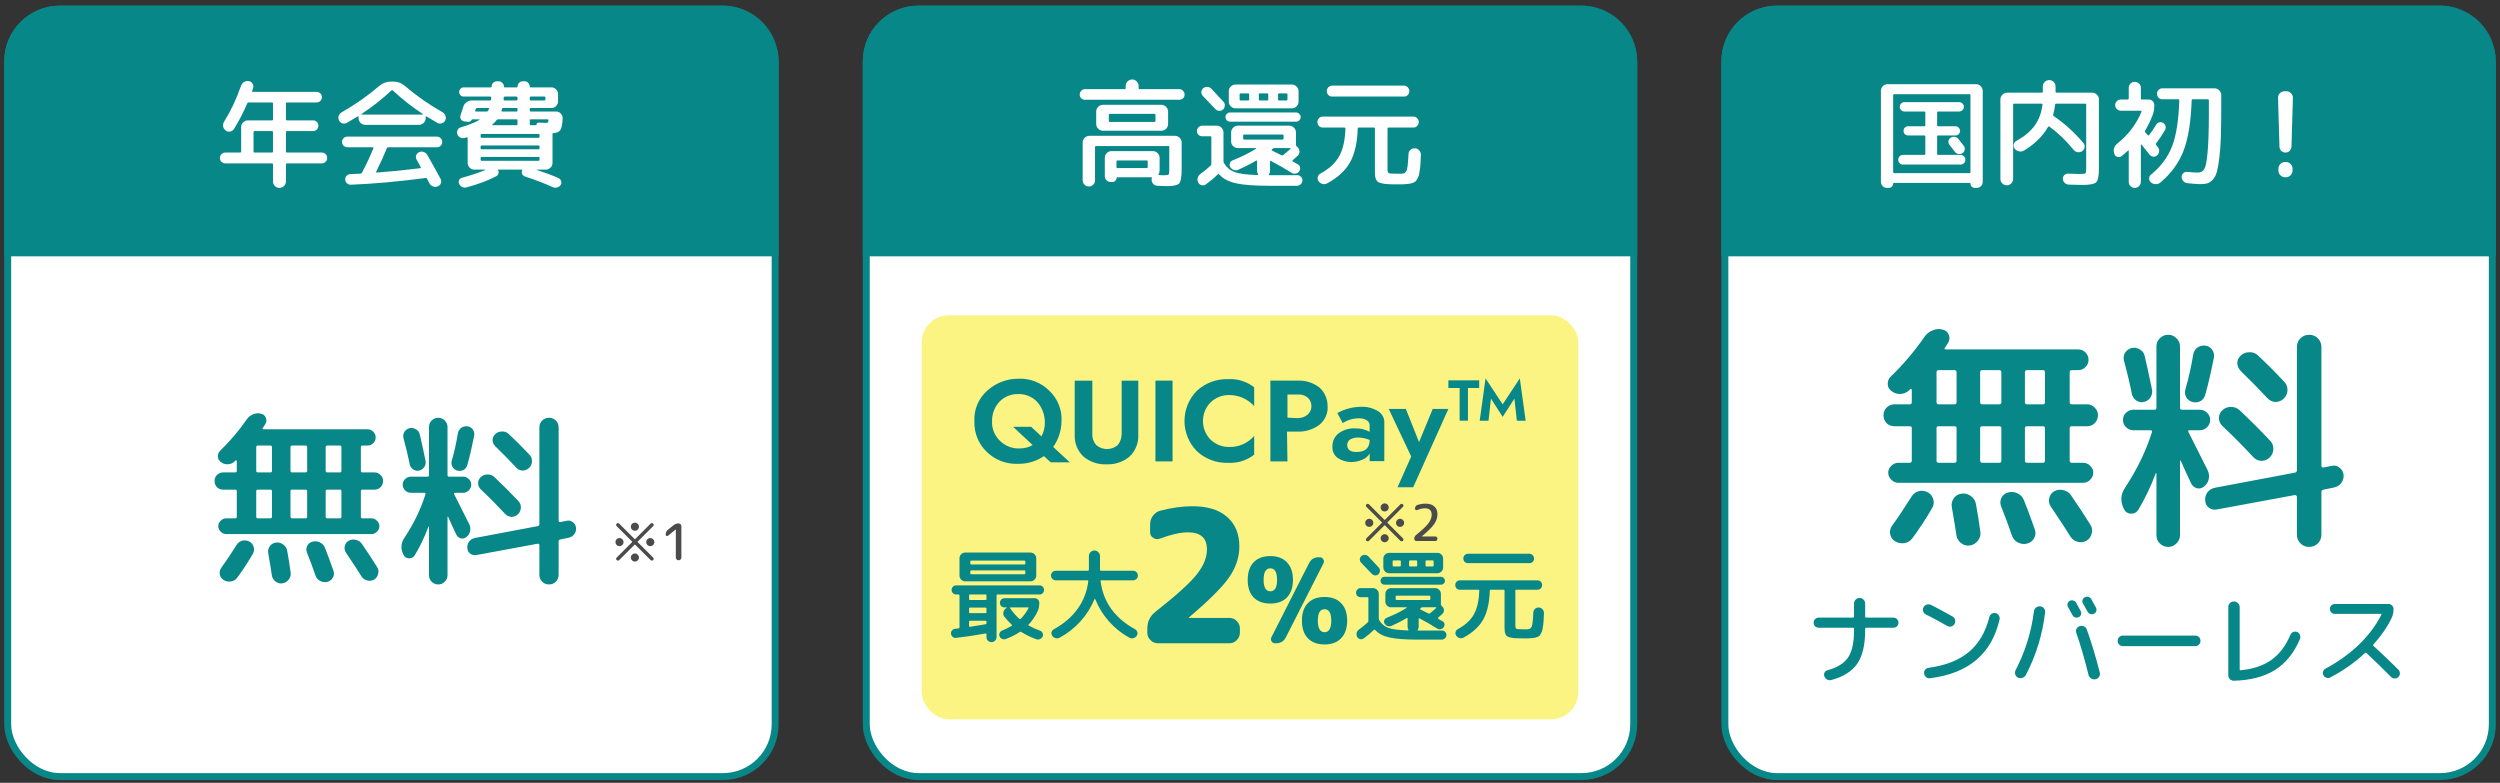
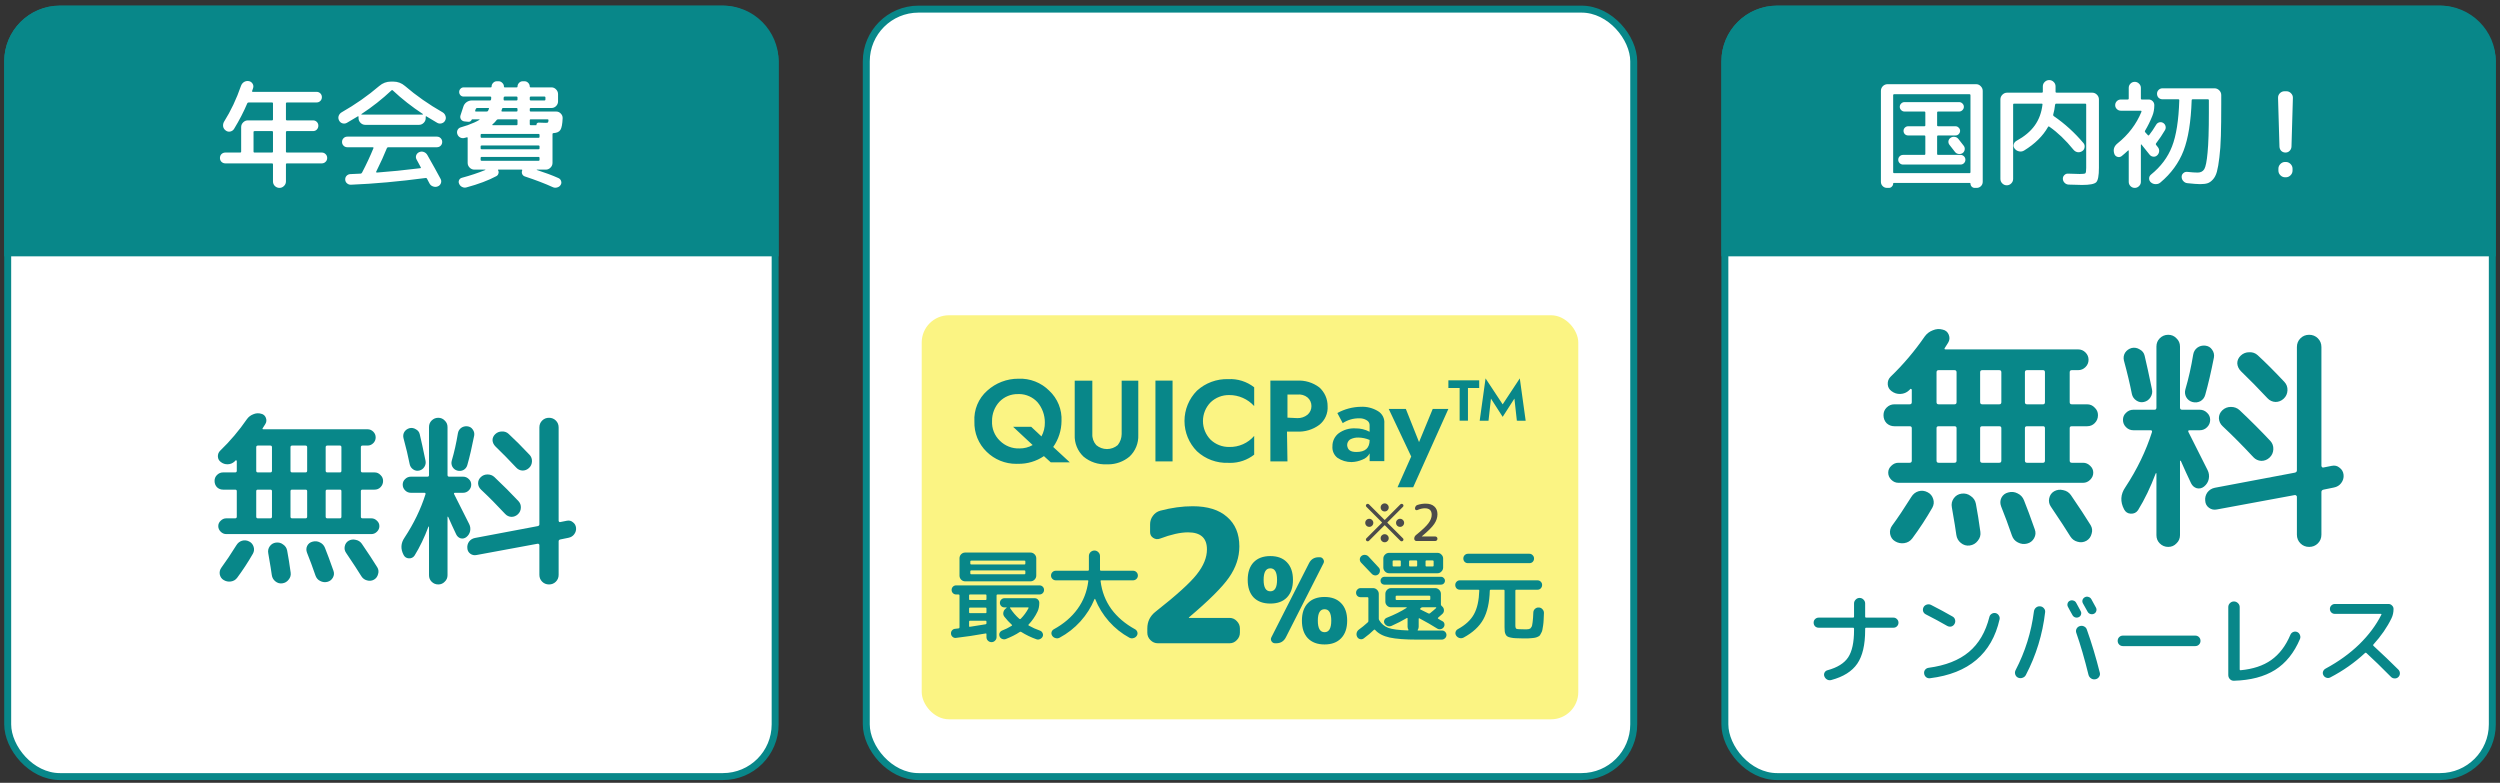
<svg xmlns="http://www.w3.org/2000/svg" width="297" height="93" viewBox="0 0 297 93" fill="none">
  <rect x="0" y="0" width="297" height="93" fill="#333333" stroke="none" />
  <rect x="0.914" y="1.085" width="91.173" height="91.173" rx="6.205" fill="white" />
  <path d="M0.5 7.29C0.5 3.634 3.463 0.671 7.118 0.671H85.882C89.537 0.671 92.5 3.634 92.5 7.29V30.453H0.5V7.29Z" fill="#088789" />
  <path d="M26.774 19.41C26.597 19.41 26.443 19.35 26.312 19.228C26.191 19.107 26.13 18.953 26.13 18.766C26.13 18.58 26.191 18.426 26.312 18.304C26.443 18.183 26.597 18.122 26.774 18.122H28.524C28.608 18.122 28.65 18.085 28.65 18.01V15.098C28.65 14.884 28.729 14.697 28.888 14.538C29.047 14.38 29.233 14.3 29.448 14.3H32.304C32.388 14.3 32.43 14.263 32.43 14.188V12.284C32.43 12.21 32.388 12.172 32.304 12.172H29.546C29.462 12.172 29.406 12.205 29.378 12.27C28.958 13.269 28.435 14.282 27.81 15.308C27.707 15.476 27.553 15.584 27.348 15.63C27.152 15.668 26.975 15.626 26.816 15.504C26.648 15.383 26.545 15.224 26.508 15.028C26.48 14.823 26.517 14.632 26.62 14.454C27.423 13.176 28.095 11.752 28.636 10.184C28.711 9.988 28.832 9.839 29 9.736C29.177 9.634 29.369 9.601 29.574 9.638C29.761 9.676 29.905 9.778 30.008 9.946C30.111 10.114 30.129 10.292 30.064 10.478C30.045 10.516 30.027 10.572 30.008 10.646C29.989 10.712 29.971 10.763 29.952 10.8C29.933 10.875 29.961 10.912 30.036 10.912H37.61C37.787 10.912 37.937 10.973 38.058 11.094C38.179 11.216 38.24 11.365 38.24 11.542C38.24 11.72 38.179 11.869 38.058 11.99C37.937 12.112 37.787 12.172 37.61 12.172H34.096C34.012 12.172 33.97 12.21 33.97 12.284V14.188C33.97 14.263 34.012 14.3 34.096 14.3H37.19C37.367 14.3 37.517 14.361 37.638 14.482C37.759 14.604 37.82 14.753 37.82 14.93C37.82 15.108 37.759 15.262 37.638 15.392C37.517 15.514 37.367 15.574 37.19 15.574H34.096C34.012 15.574 33.97 15.612 33.97 15.686V18.01C33.97 18.085 34.012 18.122 34.096 18.122H38.226C38.403 18.122 38.553 18.183 38.674 18.304C38.805 18.426 38.87 18.58 38.87 18.766C38.87 18.953 38.805 19.107 38.674 19.228C38.553 19.35 38.403 19.41 38.226 19.41H34.096C34.012 19.41 33.97 19.452 33.97 19.536V21.552C33.97 21.767 33.891 21.949 33.732 22.098C33.583 22.248 33.405 22.322 33.2 22.322C32.995 22.322 32.813 22.248 32.654 22.098C32.505 21.949 32.43 21.767 32.43 21.552V19.536C32.43 19.452 32.388 19.41 32.304 19.41H26.774ZM30.12 15.686V18.01C30.12 18.085 30.162 18.122 30.246 18.122H32.304C32.388 18.122 32.43 18.085 32.43 18.01V15.686C32.43 15.612 32.388 15.574 32.304 15.574H30.246C30.162 15.574 30.12 15.612 30.12 15.686ZM45.954 17.618C45.655 18.374 45.235 19.298 44.694 20.39C44.675 20.409 44.675 20.432 44.694 20.46C44.713 20.488 44.736 20.502 44.764 20.502C46.313 20.39 48.031 20.218 49.916 19.984C50 19.984 50.023 19.947 49.986 19.872C49.949 19.807 49.874 19.667 49.762 19.452C49.65 19.238 49.561 19.074 49.496 18.962C49.403 18.804 49.384 18.636 49.44 18.458C49.505 18.281 49.622 18.155 49.79 18.08C49.977 17.996 50.159 17.987 50.336 18.052C50.523 18.118 50.667 18.239 50.77 18.416C51.423 19.564 51.946 20.507 52.338 21.244C52.431 21.412 52.445 21.585 52.38 21.762C52.315 21.94 52.193 22.066 52.016 22.14C51.839 22.215 51.652 22.22 51.456 22.154C51.26 22.089 51.115 21.968 51.022 21.79C50.891 21.548 50.793 21.361 50.728 21.23C50.691 21.156 50.635 21.128 50.56 21.146C47.396 21.566 44.442 21.832 41.698 21.944C41.521 21.954 41.362 21.898 41.222 21.776C41.091 21.664 41.021 21.52 41.012 21.342C41.003 21.165 41.054 21.016 41.166 20.894C41.287 20.764 41.437 20.694 41.614 20.684C42.155 20.666 42.561 20.647 42.832 20.628C42.907 20.628 42.967 20.586 43.014 20.502C43.518 19.541 43.971 18.57 44.372 17.59C44.381 17.562 44.377 17.539 44.358 17.52C44.339 17.502 44.316 17.492 44.288 17.492H41.264C41.087 17.492 40.937 17.432 40.816 17.31C40.695 17.189 40.634 17.04 40.634 16.862C40.634 16.685 40.695 16.536 40.816 16.414C40.937 16.293 41.087 16.232 41.264 16.232H51.904C52.081 16.232 52.231 16.293 52.352 16.414C52.473 16.536 52.534 16.685 52.534 16.862C52.534 17.04 52.473 17.189 52.352 17.31C52.231 17.432 52.081 17.492 51.904 17.492H46.108C46.043 17.492 45.991 17.534 45.954 17.618ZM41.208 14.594C41.04 14.688 40.863 14.706 40.676 14.65C40.499 14.594 40.368 14.482 40.284 14.314C40.191 14.137 40.172 13.96 40.228 13.782C40.293 13.596 40.41 13.451 40.578 13.348C42.202 12.424 43.695 11.379 45.058 10.212C45.459 9.867 45.921 9.694 46.444 9.694H46.724C47.247 9.694 47.709 9.867 48.11 10.212C49.445 11.36 50.938 12.406 52.59 13.348C52.758 13.451 52.87 13.596 52.926 13.782C52.991 13.96 52.977 14.137 52.884 14.314C52.8 14.482 52.665 14.594 52.478 14.65C52.291 14.706 52.114 14.688 51.946 14.594C51.367 14.258 50.938 14.002 50.658 13.824C50.602 13.787 50.574 13.806 50.574 13.88V14.034C50.574 14.249 50.495 14.436 50.336 14.594C50.177 14.753 49.991 14.832 49.776 14.832H43.392C43.177 14.832 42.991 14.753 42.832 14.594C42.673 14.436 42.594 14.249 42.594 14.034V13.88C42.594 13.806 42.557 13.792 42.482 13.838C42.277 13.969 41.852 14.221 41.208 14.594ZM42.944 13.544C42.935 13.554 42.93 13.568 42.93 13.586C42.93 13.605 42.939 13.614 42.958 13.614H50.21C50.229 13.614 50.238 13.605 50.238 13.586C50.247 13.568 50.247 13.554 50.238 13.544C48.931 12.686 47.741 11.752 46.668 10.744C46.612 10.688 46.556 10.688 46.5 10.744C45.408 11.771 44.223 12.704 42.944 13.544ZM55.236 16.372C55.049 16.438 54.867 16.428 54.69 16.344C54.522 16.26 54.405 16.13 54.34 15.952C54.275 15.784 54.279 15.616 54.354 15.448C54.438 15.28 54.569 15.173 54.746 15.126C55.119 15.014 55.385 14.93 55.544 14.874H55.558H55.572L55.586 14.86C56.155 14.655 56.608 14.45 56.944 14.244C56.963 14.235 56.972 14.221 56.972 14.202C56.972 14.184 56.963 14.174 56.944 14.174H56.118C56.081 14.174 56.057 14.184 56.048 14.202C55.964 14.398 55.824 14.487 55.628 14.468L55.194 14.426C55.007 14.408 54.863 14.324 54.76 14.174C54.667 14.016 54.653 13.848 54.718 13.67C54.849 13.306 54.956 12.98 55.04 12.69C55.105 12.466 55.231 12.284 55.418 12.144C55.614 12.004 55.829 11.934 56.062 11.934H58.218C58.283 11.934 58.325 11.892 58.344 11.808C58.353 11.762 58.358 11.687 58.358 11.584C58.358 11.51 58.325 11.472 58.26 11.472H55.082C54.933 11.472 54.807 11.421 54.704 11.318C54.601 11.206 54.55 11.076 54.55 10.926C54.55 10.777 54.601 10.651 54.704 10.548C54.807 10.436 54.933 10.38 55.082 10.38H58.302C58.367 10.38 58.4 10.352 58.4 10.296C58.4 10.119 58.461 9.97 58.582 9.848C58.703 9.718 58.853 9.652 59.03 9.652H59.226C59.403 9.652 59.553 9.718 59.674 9.848C59.805 9.97 59.87 10.119 59.87 10.296C59.87 10.352 59.898 10.38 59.954 10.38H61.382C61.447 10.38 61.48 10.352 61.48 10.296C61.48 10.119 61.541 9.97 61.662 9.848C61.783 9.718 61.933 9.652 62.11 9.652H62.306C62.483 9.652 62.633 9.718 62.754 9.848C62.875 9.97 62.936 10.119 62.936 10.296C62.936 10.352 62.969 10.38 63.034 10.38H65.512C65.727 10.38 65.909 10.46 66.058 10.618C66.217 10.777 66.296 10.964 66.296 11.178V12.046C66.296 12.261 66.217 12.448 66.058 12.606C65.909 12.756 65.727 12.83 65.512 12.83H63.062C62.978 12.83 62.936 12.872 62.936 12.956V13.138C62.936 13.213 62.978 13.25 63.062 13.25H66.072C66.287 13.25 66.469 13.33 66.618 13.488C66.777 13.647 66.851 13.834 66.842 14.048C66.814 14.739 66.725 15.201 66.576 15.434C66.427 15.668 66.151 15.794 65.75 15.812C65.675 15.812 65.638 15.85 65.638 15.924V19.354C65.638 19.569 65.559 19.756 65.4 19.914C65.241 20.073 65.055 20.152 64.84 20.152H63.776C63.767 20.152 63.762 20.162 63.762 20.18C63.762 20.19 63.767 20.194 63.776 20.194C64.765 20.512 65.624 20.834 66.352 21.16C66.511 21.235 66.613 21.352 66.66 21.51C66.716 21.669 66.697 21.823 66.604 21.972C66.511 22.122 66.375 22.22 66.198 22.266C66.021 22.322 65.848 22.313 65.68 22.238C64.765 21.818 63.659 21.394 62.362 20.964C62.213 20.918 62.105 20.824 62.04 20.684C61.975 20.535 61.975 20.386 62.04 20.236C62.059 20.18 62.04 20.152 61.984 20.152H59.198C59.161 20.152 59.151 20.176 59.17 20.222C59.245 20.344 59.259 20.474 59.212 20.614C59.175 20.754 59.095 20.857 58.974 20.922C58.041 21.426 56.851 21.874 55.404 22.266C55.227 22.313 55.059 22.294 54.9 22.21C54.741 22.136 54.625 22.014 54.55 21.846C54.475 21.697 54.471 21.548 54.536 21.398C54.611 21.249 54.727 21.156 54.886 21.118C55.885 20.848 56.809 20.54 57.658 20.194C57.667 20.176 57.667 20.162 57.658 20.152H57.098H56.356C56.141 20.152 55.955 20.073 55.796 19.914C55.637 19.756 55.558 19.569 55.558 19.354V16.386C55.558 16.321 55.521 16.298 55.446 16.316C55.427 16.326 55.395 16.335 55.348 16.344C55.301 16.354 55.264 16.363 55.236 16.372ZM62.936 11.598V11.808C62.936 11.892 62.978 11.934 63.062 11.934H64.686C64.761 11.934 64.798 11.892 64.798 11.808V11.598C64.798 11.514 64.761 11.472 64.686 11.472H63.062C62.978 11.472 62.936 11.514 62.936 11.598ZM64.098 18.976V18.766C64.098 18.682 64.056 18.64 63.972 18.64H57.224C57.14 18.64 57.098 18.682 57.098 18.766V18.976C57.098 19.06 57.14 19.102 57.224 19.102H63.972C64.056 19.102 64.098 19.06 64.098 18.976ZM64.098 17.618V17.394C64.098 17.32 64.056 17.282 63.972 17.282H57.224C57.14 17.282 57.098 17.32 57.098 17.394V17.618C57.098 17.693 57.14 17.73 57.224 17.73H63.972C64.056 17.73 64.098 17.693 64.098 17.618ZM62.936 14.286V14.748C62.936 14.832 62.978 14.874 63.062 14.874H63.706C63.725 14.874 63.734 14.86 63.734 14.832C63.725 14.767 63.743 14.706 63.79 14.65C63.846 14.594 63.911 14.566 63.986 14.566C64.471 14.585 64.742 14.594 64.798 14.594C64.957 14.594 65.055 14.58 65.092 14.552C65.129 14.515 65.153 14.422 65.162 14.272C65.162 14.207 65.125 14.174 65.05 14.174H63.062C62.978 14.174 62.936 14.212 62.936 14.286ZM59.842 11.584C59.842 11.612 59.837 11.65 59.828 11.696C59.828 11.743 59.828 11.78 59.828 11.808C59.828 11.892 59.861 11.934 59.926 11.934H61.354C61.438 11.934 61.48 11.892 61.48 11.808V11.598C61.48 11.514 61.438 11.472 61.354 11.472H59.968C59.884 11.472 59.842 11.51 59.842 11.584ZM59.576 13.152C59.557 13.218 59.585 13.25 59.66 13.25H61.354C61.438 13.25 61.48 13.213 61.48 13.138V12.956C61.48 12.872 61.438 12.83 61.354 12.83H59.786C59.702 12.83 59.651 12.872 59.632 12.956C59.623 12.984 59.613 13.017 59.604 13.054C59.595 13.092 59.585 13.124 59.576 13.152ZM58.498 14.79C58.479 14.809 58.475 14.828 58.484 14.846C58.493 14.865 58.507 14.874 58.526 14.874H61.354C61.438 14.874 61.48 14.832 61.48 14.748V14.286C61.48 14.212 61.438 14.174 61.354 14.174H59.198C59.105 14.174 59.039 14.202 59.002 14.258C58.881 14.426 58.713 14.604 58.498 14.79ZM63.972 15.91H57.224C57.14 15.91 57.098 15.952 57.098 16.036V16.246C57.098 16.33 57.14 16.372 57.224 16.372H63.972C64.056 16.372 64.098 16.33 64.098 16.246V16.036C64.098 15.952 64.056 15.91 63.972 15.91ZM56.538 13.25H57.812C57.905 13.25 57.966 13.213 57.994 13.138C58.003 13.12 58.017 13.087 58.036 13.04C58.055 12.994 58.069 12.961 58.078 12.942C58.115 12.868 58.092 12.83 58.008 12.83H56.678C56.603 12.83 56.552 12.868 56.524 12.942C56.515 12.961 56.501 12.994 56.482 13.04C56.473 13.087 56.463 13.12 56.454 13.138C56.435 13.213 56.463 13.25 56.538 13.25Z" fill="white" />
-   <path d="M73.117 64.403C73.117 64.27 73.163 64.159 73.255 64.067C73.351 63.971 73.465 63.922 73.597 63.922C73.729 63.922 73.841 63.971 73.933 64.067C74.029 64.159 74.077 64.27 74.077 64.403C74.077 64.534 74.029 64.648 73.933 64.745C73.841 64.837 73.729 64.882 73.597 64.882C73.465 64.882 73.351 64.837 73.255 64.745C73.163 64.648 73.117 64.534 73.117 64.403ZM74.947 66.233C74.947 66.1 74.993 65.989 75.085 65.897C75.181 65.8 75.295 65.752 75.427 65.752C75.559 65.752 75.671 65.8 75.763 65.897C75.859 65.989 75.907 66.1 75.907 66.233C75.907 66.365 75.859 66.477 75.763 66.569C75.671 66.665 75.559 66.713 75.427 66.713C75.295 66.713 75.181 66.665 75.085 66.569C74.993 66.477 74.947 66.365 74.947 66.233ZM76.777 64.403C76.777 64.27 76.823 64.159 76.915 64.067C77.011 63.971 77.125 63.922 77.257 63.922C77.389 63.922 77.501 63.971 77.593 64.067C77.689 64.159 77.737 64.27 77.737 64.403C77.737 64.534 77.689 64.648 77.593 64.745C77.501 64.837 77.389 64.882 77.257 64.882C77.125 64.882 77.011 64.837 76.915 64.745C76.823 64.648 76.777 64.534 76.777 64.403ZM74.947 62.572C74.947 62.441 74.993 62.328 75.085 62.236C75.181 62.141 75.295 62.093 75.427 62.093C75.559 62.093 75.671 62.141 75.763 62.236C75.859 62.328 75.907 62.441 75.907 62.572C75.907 62.705 75.859 62.819 75.763 62.914C75.671 63.007 75.559 63.053 75.427 63.053C75.295 63.053 75.181 63.007 75.085 62.914C74.993 62.819 74.947 62.705 74.947 62.572ZM73.261 66.239L75.091 64.409C75.115 64.385 75.115 64.361 75.091 64.337L73.261 62.507C73.217 62.467 73.195 62.416 73.195 62.356C73.195 62.297 73.217 62.246 73.261 62.206C73.305 62.166 73.355 62.147 73.411 62.147C73.467 62.147 73.517 62.166 73.561 62.206L75.391 64.037C75.415 64.061 75.439 64.061 75.463 64.037L77.293 62.206C77.337 62.166 77.387 62.147 77.443 62.147C77.499 62.147 77.549 62.166 77.593 62.206C77.637 62.246 77.659 62.297 77.659 62.356C77.659 62.416 77.637 62.467 77.593 62.507L75.763 64.337C75.739 64.361 75.739 64.385 75.763 64.409L77.593 66.239C77.637 66.278 77.659 66.329 77.659 66.388C77.659 66.448 77.637 66.499 77.593 66.538C77.549 66.579 77.499 66.599 77.443 66.599C77.387 66.599 77.337 66.579 77.293 66.538L75.463 64.709C75.439 64.684 75.415 64.684 75.391 64.709L73.561 66.538C73.517 66.579 73.467 66.599 73.411 66.599C73.355 66.599 73.305 66.579 73.261 66.538C73.217 66.499 73.195 66.448 73.195 66.388C73.195 66.329 73.217 66.278 73.261 66.239ZM79.351 63.647C79.295 63.691 79.237 63.699 79.177 63.67C79.117 63.639 79.087 63.589 79.087 63.52V63.484C79.087 63.257 79.175 63.072 79.351 62.932L80.029 62.386C80.201 62.251 80.397 62.182 80.617 62.182C80.709 62.182 80.787 62.215 80.851 62.279C80.915 62.343 80.947 62.42 80.947 62.513V66.233C80.947 66.325 80.915 66.403 80.851 66.466C80.787 66.531 80.709 66.562 80.617 66.562C80.525 66.562 80.447 66.531 80.383 66.466C80.319 66.403 80.287 66.325 80.287 66.233V62.908C80.287 62.904 80.285 62.903 80.281 62.903L80.269 62.908L79.351 63.647Z" fill="#4B4B4B" />
  <path d="M26.502 58.169C26.223 58.169 25.981 58.074 25.776 57.883C25.585 57.678 25.49 57.428 25.49 57.135C25.49 56.856 25.585 56.622 25.776 56.431C25.981 56.226 26.223 56.123 26.502 56.123H27.932C28.064 56.123 28.13 56.057 28.13 55.925V54.759C28.13 54.73 28.108 54.708 28.064 54.693C28.035 54.664 28.013 54.664 27.998 54.693L27.866 54.825C27.646 55.031 27.382 55.141 27.074 55.155C26.766 55.17 26.487 55.082 26.238 54.891C26.018 54.73 25.901 54.517 25.886 54.253C25.871 53.974 25.959 53.74 26.15 53.549C27.338 52.405 28.401 51.151 29.34 49.787C29.531 49.523 29.78 49.333 30.088 49.215C30.396 49.083 30.704 49.061 31.012 49.149C31.291 49.208 31.481 49.369 31.584 49.633C31.687 49.897 31.665 50.147 31.518 50.381C31.474 50.44 31.423 50.52 31.364 50.623C31.305 50.726 31.254 50.806 31.21 50.865C31.151 50.953 31.181 50.997 31.298 50.997H43.662C43.926 50.997 44.153 51.093 44.344 51.283C44.535 51.474 44.63 51.701 44.63 51.965C44.63 52.229 44.535 52.456 44.344 52.647C44.153 52.838 43.926 52.933 43.662 52.933H43.068C42.936 52.933 42.87 52.999 42.87 53.131V55.925C42.87 56.057 42.936 56.123 43.068 56.123H44.498C44.777 56.123 45.011 56.226 45.202 56.431C45.407 56.622 45.51 56.856 45.51 57.135C45.51 57.428 45.407 57.678 45.202 57.883C45.011 58.074 44.777 58.169 44.498 58.169H43.068C42.936 58.169 42.87 58.228 42.87 58.345V61.381C42.87 61.513 42.936 61.579 43.068 61.579H44.124C44.373 61.579 44.593 61.675 44.784 61.865C44.975 62.041 45.07 62.254 45.07 62.503C45.07 62.752 44.975 62.972 44.784 63.163C44.593 63.354 44.373 63.449 44.124 63.449H26.876C26.627 63.449 26.407 63.354 26.216 63.163C26.025 62.972 25.93 62.752 25.93 62.503C25.93 62.254 26.025 62.041 26.216 61.865C26.407 61.675 26.627 61.579 26.876 61.579H27.932C28.064 61.579 28.13 61.513 28.13 61.381V58.345C28.13 58.228 28.064 58.169 27.932 58.169H26.502ZM38.69 53.131V55.925C38.69 56.057 38.756 56.123 38.888 56.123H40.384C40.501 56.123 40.56 56.057 40.56 55.925V53.131C40.56 52.999 40.501 52.933 40.384 52.933H38.888C38.756 52.933 38.69 52.999 38.69 53.131ZM38.69 58.345V61.381C38.69 61.513 38.756 61.579 38.888 61.579H40.384C40.501 61.579 40.56 61.513 40.56 61.381V58.345C40.56 58.228 40.501 58.169 40.384 58.169H38.888C38.756 58.169 38.69 58.228 38.69 58.345ZM34.51 53.131V55.925C34.51 56.057 34.576 56.123 34.708 56.123H36.292C36.424 56.123 36.49 56.057 36.49 55.925V53.131C36.49 52.999 36.424 52.933 36.292 52.933H34.708C34.576 52.933 34.51 52.999 34.51 53.131ZM34.51 58.345V61.381C34.51 61.513 34.576 61.579 34.708 61.579H36.292C36.424 61.579 36.49 61.513 36.49 61.381V58.345C36.49 58.228 36.424 58.169 36.292 58.169H34.708C34.576 58.169 34.51 58.228 34.51 58.345ZM30.44 53.131V55.925C30.44 56.057 30.506 56.123 30.638 56.123H32.112C32.244 56.123 32.31 56.057 32.31 55.925V53.131C32.31 52.999 32.244 52.933 32.112 52.933H30.638C30.506 52.933 30.44 52.999 30.44 53.131ZM30.44 58.345V61.381C30.44 61.513 30.506 61.579 30.638 61.579H32.112C32.244 61.579 32.31 61.513 32.31 61.381V58.345C32.31 58.228 32.244 58.169 32.112 58.169H30.638C30.506 58.169 30.44 58.228 30.44 58.345ZM28.086 64.769C28.247 64.505 28.467 64.329 28.746 64.241C29.039 64.153 29.325 64.183 29.604 64.329C29.868 64.461 30.044 64.674 30.132 64.967C30.22 65.246 30.191 65.517 30.044 65.781C29.472 66.778 28.849 67.732 28.174 68.641C27.983 68.891 27.734 69.037 27.426 69.081C27.118 69.125 26.832 69.067 26.568 68.905C26.319 68.758 26.165 68.531 26.106 68.223C26.062 67.93 26.128 67.666 26.304 67.431C26.832 66.713 27.426 65.825 28.086 64.769ZM32.772 64.461C33.095 64.417 33.381 64.49 33.63 64.681C33.894 64.857 34.055 65.099 34.114 65.407C34.261 66.184 34.4 67.057 34.532 68.025C34.576 68.333 34.495 68.612 34.29 68.861C34.099 69.111 33.85 69.257 33.542 69.301C33.234 69.345 32.955 69.264 32.706 69.059C32.471 68.868 32.332 68.619 32.288 68.311C32.244 67.945 32.105 67.087 31.87 65.737C31.811 65.429 31.87 65.15 32.046 64.901C32.222 64.652 32.464 64.505 32.772 64.461ZM37.128 64.351C37.436 64.263 37.729 64.293 38.008 64.439C38.287 64.571 38.485 64.784 38.602 65.077C38.881 65.766 39.218 66.676 39.614 67.805C39.717 68.084 39.695 68.355 39.548 68.619C39.401 68.883 39.181 69.052 38.888 69.125C38.595 69.198 38.309 69.162 38.03 69.015C37.766 68.883 37.583 68.671 37.48 68.377C37.143 67.394 36.805 66.485 36.468 65.649C36.365 65.371 36.373 65.106 36.49 64.857C36.622 64.593 36.835 64.424 37.128 64.351ZM41.418 64.241C41.682 64.094 41.961 64.058 42.254 64.131C42.562 64.19 42.804 64.344 42.98 64.593C43.743 65.708 44.359 66.647 44.828 67.409C44.975 67.659 45.004 67.922 44.916 68.201C44.843 68.495 44.681 68.715 44.432 68.861C44.168 69.008 43.889 69.037 43.596 68.949C43.317 68.876 43.097 68.715 42.936 68.465C42.569 67.864 41.961 66.933 41.11 65.671C40.949 65.436 40.897 65.18 40.956 64.901C41.015 64.608 41.169 64.388 41.418 64.241ZM61.328 55.551C60.477 54.642 59.656 53.806 58.864 53.043C58.644 52.823 58.527 52.574 58.512 52.295C58.512 52.017 58.622 51.775 58.842 51.569C59.062 51.364 59.326 51.261 59.634 51.261C59.942 51.246 60.206 51.342 60.426 51.547C61.159 52.222 61.988 53.05 62.912 54.033C63.117 54.253 63.213 54.517 63.198 54.825C63.183 55.133 63.066 55.39 62.846 55.595C62.626 55.8 62.369 55.903 62.076 55.903C61.783 55.889 61.533 55.771 61.328 55.551ZM56.796 57.421C56.796 57.128 56.906 56.879 57.126 56.673C57.346 56.468 57.61 56.365 57.918 56.365C58.241 56.365 58.512 56.468 58.732 56.673C59.773 57.656 60.727 58.609 61.592 59.533C61.797 59.753 61.893 60.017 61.878 60.325C61.863 60.633 61.746 60.89 61.526 61.095C61.306 61.3 61.049 61.403 60.756 61.403C60.463 61.389 60.213 61.271 60.008 61.051C59.04 60.01 58.087 59.049 57.148 58.169C56.928 57.964 56.811 57.715 56.796 57.421ZM67.334 61.865C67.613 61.806 67.855 61.865 68.06 62.041C68.28 62.203 68.405 62.422 68.434 62.701C68.463 62.98 68.39 63.236 68.214 63.471C68.053 63.691 67.825 63.831 67.532 63.889L66.564 64.087C66.432 64.117 66.366 64.19 66.366 64.307V68.289C66.366 68.612 66.256 68.883 66.036 69.103C65.816 69.323 65.545 69.433 65.222 69.433C64.899 69.433 64.628 69.323 64.408 69.103C64.188 68.883 64.078 68.612 64.078 68.289V64.747C64.078 64.703 64.056 64.666 64.012 64.637C63.968 64.593 63.924 64.579 63.88 64.593L56.62 65.935C56.341 65.994 56.092 65.942 55.872 65.781C55.652 65.62 55.535 65.4 55.52 65.121C55.491 64.843 55.557 64.586 55.718 64.351C55.894 64.117 56.129 63.97 56.422 63.911L63.88 62.503C64.012 62.474 64.078 62.401 64.078 62.283V50.777C64.078 50.455 64.188 50.183 64.408 49.963C64.628 49.743 64.899 49.633 65.222 49.633C65.545 49.633 65.816 49.743 66.036 49.963C66.256 50.183 66.366 50.455 66.366 50.777V61.865C66.366 61.909 66.388 61.953 66.432 61.997C66.476 62.026 66.52 62.034 66.564 62.019L67.334 61.865ZM52.836 69.103C52.631 69.323 52.374 69.433 52.066 69.433C51.758 69.433 51.494 69.323 51.274 69.103C51.069 68.898 50.966 68.641 50.966 68.333V62.591C50.966 62.562 50.959 62.547 50.944 62.547C50.929 62.547 50.915 62.554 50.9 62.569C50.416 63.86 49.866 65.004 49.25 66.001C49.089 66.236 48.861 66.346 48.568 66.331C48.289 66.317 48.084 66.184 47.952 65.935C47.571 65.216 47.607 64.527 48.062 63.867C49.162 62.195 49.991 60.479 50.548 58.719C50.577 58.602 50.533 58.543 50.416 58.543H48.81C48.546 58.543 48.319 58.448 48.128 58.257C47.937 58.066 47.842 57.839 47.842 57.575C47.842 57.311 47.937 57.091 48.128 56.915C48.319 56.724 48.546 56.629 48.81 56.629H50.79C50.907 56.629 50.966 56.563 50.966 56.431V50.733C50.966 50.425 51.069 50.169 51.274 49.963C51.494 49.743 51.758 49.633 52.066 49.633C52.374 49.633 52.631 49.743 52.836 49.963C53.056 50.169 53.166 50.425 53.166 50.733V56.431C53.166 56.563 53.232 56.629 53.364 56.629H55.014C55.278 56.629 55.505 56.724 55.696 56.915C55.887 57.091 55.982 57.311 55.982 57.575C55.982 57.839 55.887 58.066 55.696 58.257C55.505 58.448 55.278 58.543 55.014 58.543H54.068C53.936 58.543 53.899 58.602 53.958 58.719C54.354 59.496 54.948 60.677 55.74 62.261C55.872 62.525 55.909 62.804 55.85 63.097C55.791 63.376 55.645 63.611 55.41 63.801C55.205 63.962 54.977 64.014 54.728 63.955C54.493 63.882 54.317 63.728 54.2 63.493C54.097 63.258 53.936 62.914 53.716 62.459C53.511 62.005 53.357 61.66 53.254 61.425C53.239 61.396 53.217 61.381 53.188 61.381C53.173 61.381 53.166 61.396 53.166 61.425V68.333C53.166 68.641 53.056 68.898 52.836 69.103ZM48.656 50.865C48.92 50.806 49.169 50.85 49.404 50.997C49.653 51.129 49.807 51.327 49.866 51.591C50.042 52.325 50.269 53.366 50.548 54.715C50.607 54.979 50.563 55.228 50.416 55.463C50.269 55.698 50.064 55.844 49.8 55.903C49.551 55.962 49.316 55.918 49.096 55.771C48.876 55.624 48.737 55.426 48.678 55.177C48.487 54.209 48.238 53.16 47.93 52.031C47.871 51.767 47.908 51.525 48.04 51.305C48.187 51.085 48.392 50.938 48.656 50.865ZM54.398 51.481C54.442 51.217 54.567 51.005 54.772 50.843C54.992 50.682 55.241 50.616 55.52 50.645C55.799 50.675 56.011 50.799 56.158 51.019C56.319 51.239 56.378 51.481 56.334 51.745C56.07 53.094 55.799 54.261 55.52 55.243C55.447 55.507 55.293 55.705 55.058 55.837C54.823 55.955 54.574 55.977 54.31 55.903C54.061 55.83 53.87 55.676 53.738 55.441C53.621 55.206 53.599 54.965 53.672 54.715C53.965 53.718 54.207 52.64 54.398 51.481Z" fill="#088789" />
  <rect x="0.914" y="1.085" width="91.173" height="91.173" rx="6.205" stroke="#088789" stroke-width="0.827" />
  <rect x="102.914" y="1.085" width="91.173" height="91.173" rx="6.205" fill="white" />
-   <path d="M102.5 7.29C102.5 3.634 105.463 0.671 109.118 0.671H187.882C191.537 0.671 194.5 3.634 194.5 7.29V30.453H102.5V7.29Z" fill="#088789" />
  <path d="M137.496 22.07C137.309 22.061 137.151 21.991 137.02 21.86C136.889 21.73 136.819 21.576 136.81 21.398C136.81 21.296 136.819 21.221 136.838 21.174C136.857 21.1 136.838 21.062 136.782 21.062H132.722C132.675 21.062 132.652 21.086 132.652 21.132C132.652 21.263 132.601 21.375 132.498 21.468C132.405 21.571 132.293 21.622 132.162 21.622H131.952C131.756 21.622 131.588 21.552 131.448 21.412C131.317 21.282 131.252 21.118 131.252 20.922V18.738C131.252 18.524 131.327 18.342 131.476 18.192C131.635 18.034 131.821 17.954 132.036 17.954H136.964C137.179 17.954 137.365 18.034 137.524 18.192C137.683 18.342 137.762 18.524 137.762 18.738V20.264C137.762 20.423 137.72 20.568 137.636 20.698C137.617 20.717 137.613 20.74 137.622 20.768C137.641 20.787 137.664 20.796 137.692 20.796L138.252 20.824C138.579 20.824 138.77 20.796 138.826 20.74C138.882 20.675 138.91 20.479 138.91 20.152V17.478C138.91 17.394 138.873 17.352 138.798 17.352H130.216C130.132 17.352 130.09 17.394 130.09 17.478V21.412C130.09 21.618 130.02 21.79 129.88 21.93C129.74 22.08 129.567 22.154 129.362 22.154C129.157 22.154 128.979 22.08 128.83 21.93C128.69 21.79 128.62 21.618 128.62 21.412V16.918C128.62 16.704 128.699 16.522 128.858 16.372C129.017 16.214 129.203 16.134 129.418 16.134H139.582C139.797 16.134 139.983 16.214 140.142 16.372C140.301 16.522 140.38 16.704 140.38 16.918V20.082C140.38 21.006 140.282 21.576 140.086 21.79C139.899 22.005 139.4 22.112 138.588 22.112C138.364 22.112 138 22.098 137.496 22.07ZM136.348 19.858V19.186C136.348 19.102 136.311 19.06 136.236 19.06H132.764C132.68 19.06 132.638 19.102 132.638 19.186V19.858C132.638 19.933 132.68 19.97 132.764 19.97H136.236C136.311 19.97 136.348 19.933 136.348 19.858ZM128.9 11.85C128.723 11.85 128.573 11.794 128.452 11.682C128.331 11.561 128.27 11.412 128.27 11.234C128.27 11.057 128.331 10.908 128.452 10.786C128.573 10.656 128.723 10.59 128.9 10.59H133.604C133.688 10.59 133.73 10.553 133.73 10.478V10.212C133.73 9.998 133.805 9.816 133.954 9.666C134.113 9.517 134.295 9.442 134.5 9.442C134.705 9.442 134.883 9.517 135.032 9.666C135.191 9.816 135.27 9.998 135.27 10.212V10.478C135.27 10.553 135.312 10.59 135.396 10.59H140.1C140.277 10.59 140.427 10.656 140.548 10.786C140.669 10.908 140.73 11.057 140.73 11.234C140.73 11.412 140.669 11.561 140.548 11.682C140.427 11.794 140.277 11.85 140.1 11.85H128.9ZM131.728 15.532H131.028C130.813 15.532 130.627 15.453 130.468 15.294C130.309 15.136 130.23 14.949 130.23 14.734V13.25C130.23 13.036 130.309 12.849 130.468 12.69C130.627 12.532 130.813 12.452 131.028 12.452H137.972C138.187 12.452 138.373 12.532 138.532 12.69C138.691 12.849 138.77 13.036 138.77 13.25V14.734C138.77 14.949 138.691 15.136 138.532 15.294C138.373 15.453 138.187 15.532 137.972 15.532H131.728ZM131.728 13.656V14.37C131.728 14.445 131.77 14.482 131.854 14.482H137.146C137.23 14.482 137.272 14.445 137.272 14.37V13.656C137.272 13.572 137.23 13.53 137.146 13.53H131.854C131.77 13.53 131.728 13.572 131.728 13.656ZM142.928 10.492C143.068 10.371 143.231 10.315 143.418 10.324C143.614 10.334 143.777 10.404 143.908 10.534C144.337 10.982 144.818 11.5 145.35 12.088C145.471 12.219 145.523 12.378 145.504 12.564C145.495 12.742 145.425 12.891 145.294 13.012C145.154 13.134 144.995 13.185 144.818 13.166C144.641 13.148 144.491 13.073 144.37 12.942C144.043 12.588 143.553 12.074 142.9 11.402C142.779 11.272 142.718 11.118 142.718 10.94C142.727 10.763 142.797 10.614 142.928 10.492ZM142.83 16.19C142.653 16.19 142.503 16.134 142.382 16.022C142.261 15.901 142.2 15.752 142.2 15.574C142.2 15.397 142.261 15.248 142.382 15.126C142.503 14.996 142.653 14.93 142.83 14.93H144.552C144.767 14.93 144.953 15.01 145.112 15.168C145.271 15.327 145.35 15.514 145.35 15.728V19.172C145.35 19.247 145.373 19.322 145.42 19.396C145.719 19.891 146.139 20.241 146.68 20.446C147.221 20.642 148.131 20.759 149.41 20.796C149.429 20.796 149.443 20.787 149.452 20.768C149.471 20.75 149.475 20.731 149.466 20.712C149.382 20.591 149.34 20.451 149.34 20.292V19.13C149.34 19.102 149.326 19.084 149.298 19.074C149.279 19.056 149.261 19.056 149.242 19.074C148.598 19.457 147.889 19.821 147.114 20.166C146.937 20.241 146.759 20.25 146.582 20.194C146.405 20.129 146.265 20.017 146.162 19.858C146.069 19.709 146.05 19.555 146.106 19.396C146.171 19.228 146.283 19.112 146.442 19.046C147.525 18.617 148.444 18.16 149.2 17.674C149.219 17.665 149.223 17.651 149.214 17.632C149.214 17.604 149.205 17.59 149.186 17.59H147.688H147.058C146.843 17.59 146.657 17.516 146.498 17.366C146.339 17.208 146.26 17.021 146.26 16.806V15.728C146.26 15.514 146.339 15.327 146.498 15.168C146.657 15.01 146.843 14.93 147.058 14.93H153.162C153.377 14.93 153.563 15.01 153.722 15.168C153.881 15.327 153.96 15.514 153.96 15.728V17.198C153.96 17.282 153.993 17.348 154.058 17.394L154.128 17.464C154.287 17.595 154.371 17.768 154.38 17.982C154.389 18.188 154.319 18.36 154.17 18.5C154.058 18.603 153.857 18.78 153.568 19.032C153.512 19.088 153.517 19.135 153.582 19.172C153.647 19.21 153.745 19.27 153.876 19.354C154.016 19.429 154.119 19.485 154.184 19.522C154.333 19.606 154.422 19.732 154.45 19.9C154.478 20.068 154.441 20.222 154.338 20.362C154.226 20.512 154.081 20.6 153.904 20.628C153.727 20.656 153.563 20.619 153.414 20.516C152.723 20.078 151.911 19.611 150.978 19.116C150.959 19.098 150.936 19.098 150.908 19.116C150.889 19.126 150.88 19.144 150.88 19.172V20.292C150.88 20.451 150.833 20.6 150.74 20.74C150.712 20.787 150.731 20.81 150.796 20.81H150.81H154.128C154.296 20.81 154.441 20.876 154.562 21.006C154.683 21.137 154.739 21.286 154.73 21.454C154.721 21.632 154.651 21.776 154.52 21.888C154.389 22.01 154.235 22.07 154.058 22.07H150.74C149.023 22.07 147.721 21.972 146.834 21.776C145.957 21.58 145.294 21.23 144.846 20.726C144.79 20.661 144.734 20.656 144.678 20.712C144.305 21.086 143.833 21.482 143.264 21.902C143.105 22.014 142.937 22.047 142.76 22C142.583 21.963 142.447 21.86 142.354 21.692C142.261 21.515 142.237 21.328 142.284 21.132C142.331 20.946 142.438 20.792 142.606 20.67C142.989 20.4 143.399 20.064 143.838 19.662C143.885 19.625 143.908 19.564 143.908 19.48V16.316C143.908 16.232 143.871 16.19 143.796 16.19H142.83ZM153.274 17.59H151.398C151.314 17.59 151.244 17.618 151.188 17.674L151.104 17.758C151.048 17.814 151.057 17.861 151.132 17.898C151.711 18.178 152.079 18.36 152.238 18.444C152.313 18.472 152.378 18.468 152.434 18.43C152.826 18.113 153.115 17.866 153.302 17.688C153.321 17.679 153.325 17.66 153.316 17.632C153.307 17.604 153.293 17.59 153.274 17.59ZM147.814 16.582H152.364C152.448 16.582 152.49 16.54 152.49 16.456V16.106C152.49 16.022 152.448 15.98 152.364 15.98H147.814C147.73 15.98 147.688 16.022 147.688 16.106V16.456C147.688 16.54 147.73 16.582 147.814 16.582ZM146.778 12.872C146.563 12.872 146.377 12.793 146.218 12.634C146.059 12.476 145.98 12.289 145.98 12.074V10.828C145.98 10.614 146.059 10.432 146.218 10.282C146.377 10.124 146.563 10.044 146.778 10.044H153.484C153.699 10.044 153.881 10.124 154.03 10.282C154.189 10.432 154.268 10.614 154.268 10.828V12.074C154.268 12.289 154.189 12.476 154.03 12.634C153.881 12.793 153.699 12.872 153.484 12.872H147.268H146.778ZM151.832 11.206V11.808C151.832 11.892 151.869 11.934 151.944 11.934H152.826C152.91 11.934 152.952 11.892 152.952 11.808V11.206C152.952 11.132 152.91 11.094 152.826 11.094H151.944C151.869 11.094 151.832 11.132 151.832 11.206ZM149.55 11.206V11.808C149.55 11.892 149.592 11.934 149.676 11.934H150.544C150.628 11.934 150.67 11.892 150.67 11.808V11.206C150.67 11.132 150.628 11.094 150.544 11.094H149.676C149.592 11.094 149.55 11.132 149.55 11.206ZM147.268 11.206V11.808C147.268 11.892 147.31 11.934 147.394 11.934H148.276C148.36 11.934 148.402 11.892 148.402 11.808V11.206C148.402 11.132 148.36 11.094 148.276 11.094H147.394C147.31 11.094 147.268 11.132 147.268 11.206ZM145.742 14.3C145.639 14.188 145.588 14.058 145.588 13.908C145.588 13.759 145.639 13.633 145.742 13.53C145.854 13.418 145.985 13.362 146.134 13.362H153.974C154.123 13.362 154.249 13.418 154.352 13.53C154.464 13.633 154.52 13.759 154.52 13.908C154.52 14.058 154.464 14.188 154.352 14.3C154.249 14.403 154.123 14.454 153.974 14.454H146.134C145.985 14.454 145.854 14.403 145.742 14.3ZM166.784 11.472H158.272C158.085 11.472 157.931 11.412 157.81 11.29C157.689 11.16 157.628 11.006 157.628 10.828C157.628 10.642 157.689 10.488 157.81 10.366C157.941 10.236 158.095 10.17 158.272 10.17H166.784C166.961 10.17 167.111 10.236 167.232 10.366C167.363 10.488 167.428 10.642 167.428 10.828C167.428 11.006 167.367 11.16 167.246 11.29C167.125 11.412 166.971 11.472 166.784 11.472ZM168.8 18.402C168.781 18.776 168.767 19.088 168.758 19.34C168.749 19.592 168.725 19.844 168.688 20.096C168.651 20.339 168.618 20.535 168.59 20.684C168.571 20.834 168.52 20.978 168.436 21.118C168.361 21.268 168.301 21.38 168.254 21.454C168.207 21.529 168.114 21.599 167.974 21.664C167.834 21.73 167.717 21.772 167.624 21.79C167.531 21.818 167.372 21.842 167.148 21.86C166.933 21.888 166.747 21.902 166.588 21.902C166.429 21.902 166.196 21.902 165.888 21.902C165.477 21.902 165.146 21.893 164.894 21.874C164.642 21.865 164.413 21.837 164.208 21.79C164.003 21.753 163.849 21.702 163.746 21.636C163.643 21.58 163.559 21.487 163.494 21.356C163.429 21.226 163.387 21.09 163.368 20.95C163.349 20.801 163.34 20.605 163.34 20.362V15.266C163.34 15.192 163.298 15.154 163.214 15.154H161.422C161.338 15.154 161.296 15.192 161.296 15.266C161.249 16.928 160.951 18.258 160.4 19.256C159.849 20.255 158.935 21.1 157.656 21.79C157.469 21.884 157.278 21.902 157.082 21.846C156.895 21.79 156.746 21.678 156.634 21.51C156.531 21.352 156.503 21.188 156.55 21.02C156.597 20.843 156.704 20.708 156.872 20.614C157.917 20.045 158.659 19.359 159.098 18.556C159.546 17.754 159.793 16.652 159.84 15.252C159.84 15.187 159.803 15.154 159.728 15.154H157.152C156.975 15.154 156.821 15.094 156.69 14.972C156.569 14.842 156.508 14.683 156.508 14.496C156.508 14.319 156.569 14.17 156.69 14.048C156.811 13.918 156.965 13.852 157.152 13.852H167.904C168.091 13.852 168.245 13.918 168.366 14.048C168.487 14.17 168.548 14.319 168.548 14.496C168.548 14.683 168.483 14.842 168.352 14.972C168.231 15.094 168.081 15.154 167.904 15.154H164.964C164.88 15.154 164.838 15.192 164.838 15.266V20.082C164.838 20.362 164.889 20.526 164.992 20.572C165.095 20.619 165.449 20.642 166.056 20.642C166.224 20.642 166.345 20.642 166.42 20.642C166.495 20.642 166.583 20.633 166.686 20.614C166.798 20.586 166.873 20.558 166.91 20.53C166.947 20.493 166.994 20.432 167.05 20.348C167.115 20.264 167.153 20.176 167.162 20.082C167.181 19.98 167.204 19.835 167.232 19.648C167.26 19.462 167.279 19.27 167.288 19.074C167.307 18.869 167.321 18.608 167.33 18.29C167.339 18.094 167.419 17.931 167.568 17.8C167.727 17.66 167.904 17.6 168.1 17.618C168.305 17.628 168.473 17.712 168.604 17.87C168.744 18.02 168.809 18.197 168.8 18.402Z" fill="white" />
  <rect x="109.5" y="37.453" width="78" height="48" rx="3.234" fill="#FBF483" />
  <path d="M166.025 57.889L167.652 54.234L164.98 48.579H167.013L168.582 52.521L170.209 48.579H172.068L167.885 57.889H166.025ZM131.453 55.159C130.46 55.209 129.485 54.882 128.722 54.245C128.373 53.917 128.099 53.518 127.919 53.074C127.738 52.631 127.655 52.154 127.676 51.675V45.222H129.769V51.561C129.744 52.044 129.91 52.516 130.232 52.877C130.588 53.181 131.042 53.348 131.51 53.348C131.979 53.348 132.432 53.181 132.788 52.877C133.086 52.503 133.25 52.04 133.253 51.563V45.222H135.228V51.676C135.249 52.154 135.166 52.632 134.986 53.075C134.806 53.519 134.532 53.918 134.183 54.246C133.476 54.835 132.587 55.16 131.668 55.165C131.596 55.165 131.524 55.163 131.453 55.159ZM117.215 53.672C116.734 53.208 116.356 52.647 116.105 52.028C115.855 51.408 115.737 50.742 115.759 50.074C115.718 49.39 115.832 48.705 116.095 48.071C116.357 47.438 116.761 46.872 117.275 46.418C118.292 45.493 119.619 44.984 120.994 44.991C121.669 44.961 122.344 45.073 122.974 45.319C123.604 45.564 124.176 45.939 124.653 46.418C125.143 46.876 125.526 47.435 125.778 48.057C126.029 48.678 126.142 49.347 126.108 50.017C126.101 51.121 125.756 52.197 125.12 53.1L127.096 54.928H124.832L124.018 54.186C123.11 54.804 122.032 55.124 120.934 55.1C120.863 55.103 120.793 55.104 120.722 55.104C119.41 55.107 118.15 54.592 117.215 53.672ZM120.934 46.818C120.523 46.809 120.114 46.886 119.734 47.043C119.354 47.2 119.011 47.435 118.726 47.732C118.154 48.354 117.843 49.172 117.855 50.017C117.832 50.452 117.904 50.886 118.064 51.291C118.225 51.695 118.47 52.06 118.785 52.361C119.089 52.665 119.453 52.902 119.852 53.059C120.252 53.217 120.68 53.29 121.109 53.275C121.659 53.284 122.202 53.144 122.679 52.871L120.354 50.702H122.505L123.724 51.844C124 51.337 124.14 50.766 124.128 50.188C124.132 49.311 123.824 48.461 123.259 47.789C122.985 47.489 122.652 47.248 122.281 47.08C121.911 46.912 121.51 46.821 121.103 46.813C121.047 46.813 120.991 46.815 120.934 46.818ZM145.917 54.984C145.237 55.011 144.559 54.903 143.92 54.667C143.282 54.432 142.697 54.072 142.198 53.61C141.249 52.653 140.717 51.36 140.717 50.012C140.717 48.664 141.249 47.371 142.198 46.414C143.211 45.489 144.546 44.996 145.917 45.04C147.027 44.981 148.12 45.326 148.997 46.01V48.245C148.623 47.83 148.166 47.498 147.655 47.272C147.145 47.045 146.592 46.929 146.033 46.932C145.214 46.919 144.422 47.226 143.826 47.789C143.24 48.382 142.911 49.182 142.911 50.016C142.911 50.85 143.24 51.65 143.826 52.243C144.422 52.805 145.214 53.112 146.033 53.1C146.594 53.114 147.15 53.003 147.663 52.776C148.175 52.549 148.631 52.211 148.997 51.786V54.013C148.186 54.647 147.188 54.991 146.159 54.991C146.08 54.991 145.999 54.989 145.917 54.985V54.984ZM158.874 54.379C158.672 54.215 158.513 54.004 158.412 53.764C158.311 53.524 158.27 53.263 158.294 53.004C158.29 52.706 158.356 52.411 158.487 52.143C158.619 51.876 158.811 51.642 159.049 51.462C159.622 51.051 160.32 50.85 161.024 50.891C161.611 50.882 162.19 51.021 162.709 51.295V50.553C162.718 50.426 162.69 50.298 162.628 50.187C162.567 50.075 162.473 49.984 162.36 49.925C162.099 49.763 161.796 49.684 161.489 49.697C160.788 49.683 160.099 49.882 159.514 50.268L158.878 49.068C159.733 48.597 160.691 48.342 161.668 48.326C162.381 48.292 163.089 48.47 163.701 48.84C163.955 48.99 164.161 49.209 164.295 49.472C164.429 49.735 164.485 50.031 164.456 50.325V54.78H162.714V53.866C162.527 54.214 162.217 54.478 161.845 54.608C161.441 54.785 161.007 54.881 160.566 54.894C159.964 54.9 159.375 54.72 158.878 54.38L158.874 54.379ZM160.389 52.209C160.279 52.286 160.189 52.389 160.128 52.508C160.067 52.628 160.037 52.761 160.041 52.895C160.099 53.466 160.445 53.695 161.144 53.695C162.19 53.695 162.714 53.238 162.714 52.267C162.291 52.085 161.837 51.988 161.377 51.981C161.034 51.968 160.692 52.047 160.389 52.209ZM137.266 54.817V45.219H139.3V54.817H137.266ZM150.921 54.817V45.219H154.059C155.017 45.157 155.965 45.441 156.732 46.019C157.045 46.299 157.295 46.642 157.466 47.026C157.636 47.41 157.723 47.826 157.72 48.246C157.749 48.67 157.674 49.094 157.502 49.483C157.33 49.871 157.065 50.211 156.732 50.474C155.961 51.044 155.016 51.327 154.059 51.273H152.894L152.951 54.817H150.921ZM152.951 49.616L154.114 49.673C154.556 49.689 154.989 49.545 155.334 49.269C155.482 49.142 155.6 48.984 155.681 48.807C155.761 48.629 155.801 48.436 155.799 48.241C155.801 48.047 155.76 47.855 155.68 47.678C155.6 47.501 155.482 47.343 155.334 47.217C155.165 47.081 154.969 46.98 154.759 46.921C154.55 46.862 154.33 46.846 154.114 46.874H152.951V49.616ZM180.203 49.979L179.912 47.351L178.519 49.522L177.125 47.352L176.835 49.98H175.787L176.484 44.953L178.518 48.038L180.552 44.953L181.249 49.98L180.203 49.979ZM173.405 49.979V46.098H172.068V45.182H175.729V46.096H174.393V49.976L173.405 49.979Z" fill="#088789" />
  <path d="M137.555 76.421C137.218 76.421 136.924 76.296 136.675 76.047C136.426 75.798 136.301 75.504 136.301 75.167V74.661C136.301 73.84 136.631 73.172 137.291 72.659C139.755 70.723 141.383 69.249 142.175 68.237C142.982 67.225 143.385 66.235 143.385 65.267C143.385 63.918 142.637 63.243 141.141 63.243C140.232 63.243 139.117 63.492 137.797 63.991C137.518 64.094 137.254 64.064 137.005 63.903C136.756 63.742 136.631 63.514 136.631 63.221V62.297C136.631 61.916 136.741 61.578 136.961 61.285C137.181 60.977 137.474 60.772 137.841 60.669C139.176 60.317 140.459 60.141 141.691 60.141C143.466 60.141 144.83 60.566 145.783 61.417C146.751 62.253 147.235 63.419 147.235 64.915C147.235 66.206 146.824 67.438 146.003 68.611C145.196 69.77 143.612 71.347 141.251 73.341C141.236 73.356 141.229 73.371 141.229 73.385C141.229 73.4 141.236 73.407 141.251 73.407H146.069C146.406 73.407 146.692 73.532 146.927 73.781C147.176 74.031 147.301 74.324 147.301 74.661V75.167C147.301 75.504 147.176 75.798 146.927 76.047C146.692 76.296 146.406 76.421 146.069 76.421H137.555ZM156.796 66.201C156.973 66.201 157.108 66.281 157.202 66.439C157.304 66.598 157.314 66.757 157.23 66.915L152.764 75.707C152.521 76.183 152.138 76.421 151.616 76.421H151.476C151.298 76.421 151.158 76.342 151.056 76.183C150.962 76.025 150.958 75.866 151.042 75.707L155.508 66.915C155.75 66.439 156.133 66.201 156.656 66.201H156.796ZM158.154 73.733C158.154 72.828 157.888 72.375 157.356 72.375C156.824 72.375 156.558 72.828 156.558 73.733C156.558 74.648 156.824 75.105 157.356 75.105C157.888 75.105 158.154 74.648 158.154 73.733ZM159.33 75.819C158.863 76.314 158.205 76.561 157.356 76.561C156.506 76.561 155.844 76.314 155.368 75.819C154.901 75.325 154.668 74.629 154.668 73.733C154.668 72.837 154.901 72.147 155.368 71.661C155.844 71.166 156.506 70.919 157.356 70.919C158.205 70.919 158.863 71.166 159.33 71.661C159.806 72.147 160.044 72.837 160.044 73.733C160.044 74.629 159.806 75.325 159.33 75.819ZM151.714 68.889C151.714 67.975 151.448 67.517 150.916 67.517C150.384 67.517 150.118 67.975 150.118 68.889C150.118 69.794 150.384 70.247 150.916 70.247C151.448 70.247 151.714 69.794 151.714 68.889ZM152.89 70.975C152.423 71.46 151.765 71.703 150.916 71.703C150.066 71.703 149.404 71.46 148.928 70.975C148.461 70.481 148.228 69.785 148.228 68.889C148.228 67.993 148.461 67.298 148.928 66.803C149.404 66.308 150.066 66.061 150.916 66.061C151.765 66.061 152.423 66.308 152.89 66.803C153.366 67.298 153.604 67.993 153.604 68.889C153.604 69.785 153.366 70.481 152.89 70.975Z" fill="#088789" />
  <path d="M161.724 66.063C161.844 65.959 161.984 65.911 162.144 65.919C162.312 65.927 162.452 65.987 162.564 66.099C162.932 66.483 163.344 66.927 163.8 67.431C163.904 67.543 163.948 67.679 163.932 67.839C163.924 67.991 163.864 68.119 163.752 68.223C163.632 68.327 163.496 68.371 163.344 68.355C163.192 68.339 163.064 68.275 162.96 68.163C162.68 67.859 162.26 67.419 161.7 66.843C161.596 66.731 161.544 66.599 161.544 66.447C161.552 66.295 161.612 66.167 161.724 66.063ZM161.64 70.947C161.488 70.947 161.36 70.899 161.256 70.803C161.152 70.699 161.1 70.571 161.1 70.419C161.1 70.267 161.152 70.139 161.256 70.035C161.36 69.923 161.488 69.867 161.64 69.867H163.116C163.3 69.867 163.46 69.935 163.596 70.071C163.732 70.207 163.8 70.367 163.8 70.551V73.503C163.8 73.567 163.82 73.631 163.86 73.695C164.116 74.119 164.476 74.419 164.94 74.595C165.404 74.763 166.184 74.863 167.28 74.895C167.296 74.895 167.308 74.887 167.316 74.871C167.332 74.855 167.336 74.839 167.328 74.823C167.256 74.719 167.22 74.599 167.22 74.463V73.467C167.22 73.443 167.208 73.427 167.184 73.419C167.168 73.403 167.152 73.403 167.136 73.419C166.584 73.747 165.976 74.059 165.312 74.355C165.16 74.419 165.008 74.427 164.856 74.379C164.704 74.323 164.584 74.227 164.496 74.091C164.416 73.963 164.4 73.831 164.448 73.695C164.504 73.551 164.6 73.451 164.736 73.395C165.664 73.027 166.452 72.635 167.1 72.219C167.116 72.211 167.12 72.199 167.112 72.183C167.112 72.159 167.104 72.147 167.088 72.147H165.804H165.264C165.08 72.147 164.92 72.083 164.784 71.955C164.648 71.819 164.58 71.659 164.58 71.475V70.551C164.58 70.367 164.648 70.207 164.784 70.071C164.92 69.935 165.08 69.867 165.264 69.867H170.496C170.68 69.867 170.84 69.935 170.976 70.071C171.112 70.207 171.18 70.367 171.18 70.551V71.811C171.18 71.883 171.208 71.939 171.264 71.979L171.324 72.039C171.46 72.151 171.532 72.299 171.54 72.483C171.548 72.659 171.488 72.807 171.36 72.927C171.264 73.015 171.092 73.167 170.844 73.383C170.796 73.431 170.8 73.471 170.856 73.503C170.912 73.535 170.996 73.587 171.108 73.659C171.228 73.723 171.316 73.771 171.372 73.803C171.5 73.875 171.576 73.983 171.6 74.127C171.624 74.271 171.592 74.403 171.504 74.523C171.408 74.651 171.284 74.727 171.132 74.751C170.98 74.775 170.84 74.743 170.712 74.655C170.12 74.279 169.424 73.879 168.624 73.455C168.608 73.439 168.588 73.439 168.564 73.455C168.548 73.463 168.54 73.479 168.54 73.503V74.463C168.54 74.599 168.5 74.727 168.42 74.847C168.396 74.887 168.412 74.907 168.468 74.907H168.48H171.324C171.468 74.907 171.592 74.963 171.696 75.075C171.8 75.187 171.848 75.315 171.84 75.459C171.832 75.611 171.772 75.735 171.66 75.831C171.548 75.935 171.416 75.987 171.264 75.987H168.42C166.948 75.987 165.832 75.903 165.072 75.735C164.32 75.567 163.752 75.267 163.368 74.835C163.32 74.779 163.272 74.775 163.224 74.823C162.904 75.143 162.5 75.483 162.012 75.843C161.876 75.939 161.732 75.967 161.58 75.927C161.428 75.895 161.312 75.807 161.232 75.663C161.152 75.511 161.132 75.351 161.172 75.183C161.212 75.023 161.304 74.891 161.448 74.787C161.776 74.555 162.128 74.267 162.504 73.923C162.544 73.891 162.564 73.839 162.564 73.767V71.055C162.564 70.983 162.532 70.947 162.468 70.947H161.64ZM170.592 72.147H168.984C168.912 72.147 168.852 72.171 168.804 72.219L168.732 72.291C168.684 72.339 168.692 72.379 168.756 72.411C169.252 72.651 169.568 72.807 169.704 72.879C169.768 72.903 169.824 72.899 169.872 72.867C170.208 72.595 170.456 72.383 170.616 72.231C170.632 72.223 170.636 72.207 170.628 72.183C170.62 72.159 170.608 72.147 170.592 72.147ZM165.912 71.283H169.812C169.884 71.283 169.92 71.247 169.92 71.175V70.875C169.92 70.803 169.884 70.767 169.812 70.767H165.912C165.84 70.767 165.804 70.803 165.804 70.875V71.175C165.804 71.247 165.84 71.283 165.912 71.283ZM165.024 68.103C164.84 68.103 164.68 68.035 164.544 67.899C164.408 67.763 164.34 67.603 164.34 67.419V66.351C164.34 66.167 164.408 66.011 164.544 65.883C164.68 65.747 164.84 65.679 165.024 65.679H170.772C170.956 65.679 171.112 65.747 171.24 65.883C171.376 66.011 171.444 66.167 171.444 66.351V67.419C171.444 67.603 171.376 67.763 171.24 67.899C171.112 68.035 170.956 68.103 170.772 68.103H165.444H165.024ZM169.356 66.675V67.191C169.356 67.263 169.388 67.299 169.452 67.299H170.208C170.28 67.299 170.316 67.263 170.316 67.191V66.675C170.316 66.611 170.28 66.579 170.208 66.579H169.452C169.388 66.579 169.356 66.611 169.356 66.675ZM167.4 66.675V67.191C167.4 67.263 167.436 67.299 167.508 67.299H168.252C168.324 67.299 168.36 67.263 168.36 67.191V66.675C168.36 66.611 168.324 66.579 168.252 66.579H167.508C167.436 66.579 167.4 66.611 167.4 66.675ZM165.444 66.675V67.191C165.444 67.263 165.48 67.299 165.552 67.299H166.308C166.38 67.299 166.416 67.263 166.416 67.191V66.675C166.416 66.611 166.38 66.579 166.308 66.579H165.552C165.48 66.579 165.444 66.611 165.444 66.675ZM164.136 69.327C164.048 69.231 164.004 69.119 164.004 68.991C164.004 68.863 164.048 68.755 164.136 68.667C164.232 68.571 164.344 68.523 164.472 68.523H171.192C171.32 68.523 171.428 68.571 171.516 68.667C171.612 68.755 171.66 68.863 171.66 68.991C171.66 69.119 171.612 69.231 171.516 69.327C171.428 69.415 171.32 69.459 171.192 69.459H164.472C164.344 69.459 164.232 69.415 164.136 69.327ZM181.692 66.903H174.396C174.236 66.903 174.104 66.851 174 66.747C173.896 66.635 173.844 66.503 173.844 66.351C173.844 66.191 173.896 66.059 174 65.955C174.112 65.843 174.244 65.787 174.396 65.787H181.692C181.844 65.787 181.972 65.843 182.076 65.955C182.188 66.059 182.244 66.191 182.244 66.351C182.244 66.503 182.192 66.635 182.088 66.747C181.984 66.851 181.852 66.903 181.692 66.903ZM183.42 72.843C183.404 73.163 183.392 73.431 183.384 73.647C183.376 73.863 183.356 74.079 183.324 74.295C183.292 74.503 183.264 74.671 183.24 74.799C183.224 74.927 183.18 75.051 183.108 75.171C183.044 75.299 182.992 75.395 182.952 75.459C182.912 75.523 182.832 75.583 182.712 75.639C182.592 75.695 182.492 75.731 182.412 75.747C182.332 75.771 182.196 75.791 182.004 75.807C181.82 75.831 181.66 75.843 181.524 75.843C181.388 75.843 181.188 75.843 180.924 75.843C180.572 75.843 180.288 75.835 180.072 75.819C179.856 75.811 179.66 75.787 179.484 75.747C179.308 75.715 179.176 75.671 179.088 75.615C179 75.567 178.928 75.487 178.872 75.375C178.816 75.263 178.78 75.147 178.764 75.027C178.748 74.899 178.74 74.731 178.74 74.523V70.155C178.74 70.091 178.704 70.059 178.632 70.059H177.096C177.024 70.059 176.988 70.091 176.988 70.155C176.948 71.579 176.692 72.719 176.22 73.575C175.748 74.431 174.964 75.155 173.868 75.747C173.708 75.827 173.544 75.843 173.376 75.795C173.216 75.747 173.088 75.651 172.992 75.507C172.904 75.371 172.88 75.231 172.92 75.087C172.96 74.935 173.052 74.819 173.196 74.739C174.092 74.251 174.728 73.663 175.104 72.975C175.488 72.287 175.7 71.343 175.74 70.143C175.74 70.087 175.708 70.059 175.644 70.059H173.436C173.284 70.059 173.152 70.007 173.04 69.903C172.936 69.791 172.884 69.655 172.884 69.495C172.884 69.343 172.936 69.215 173.04 69.111C173.144 68.999 173.276 68.943 173.436 68.943H182.652C182.812 68.943 182.944 68.999 183.048 69.111C183.152 69.215 183.204 69.343 183.204 69.495C183.204 69.655 183.148 69.791 183.036 69.903C182.932 70.007 182.804 70.059 182.652 70.059H180.132C180.06 70.059 180.024 70.091 180.024 70.155V74.283C180.024 74.523 180.068 74.663 180.156 74.703C180.244 74.743 180.548 74.763 181.068 74.763C181.212 74.763 181.316 74.763 181.38 74.763C181.444 74.763 181.52 74.755 181.608 74.739C181.704 74.715 181.768 74.691 181.8 74.667C181.832 74.635 181.872 74.583 181.92 74.511C181.976 74.439 182.008 74.363 182.016 74.283C182.032 74.195 182.052 74.071 182.076 73.911C182.1 73.751 182.116 73.587 182.124 73.419C182.14 73.243 182.152 73.019 182.16 72.747C182.168 72.579 182.236 72.439 182.364 72.327C182.5 72.207 182.652 72.155 182.82 72.171C182.996 72.179 183.14 72.251 183.252 72.387C183.372 72.515 183.428 72.667 183.42 72.843Z" fill="#088789" />
  <path d="M114.66 65.643H122.424C122.608 65.643 122.768 65.711 122.904 65.847C123.04 65.983 123.108 66.143 123.108 66.327V68.379C123.108 68.563 123.04 68.723 122.904 68.859C122.768 68.995 122.608 69.063 122.424 69.063H115.272H114.66C114.476 69.063 114.316 68.995 114.18 68.859C114.052 68.723 113.988 68.563 113.988 68.379V66.327C113.988 66.143 114.052 65.983 114.18 65.847C114.316 65.711 114.476 65.643 114.66 65.643ZM121.812 68.115V67.875C121.812 67.803 121.78 67.767 121.716 67.767H115.38C115.308 67.767 115.272 67.803 115.272 67.875V68.115C115.272 68.187 115.308 68.223 115.38 68.223H121.716C121.78 68.223 121.812 68.187 121.812 68.115ZM121.812 66.951V66.699C121.812 66.635 121.78 66.603 121.716 66.603H115.38C115.308 66.603 115.272 66.635 115.272 66.699V66.951C115.272 67.023 115.308 67.059 115.38 67.059H121.716C121.78 67.059 121.812 67.023 121.812 66.951ZM113.556 75.783C113.412 75.799 113.284 75.759 113.172 75.663C113.06 75.567 112.996 75.447 112.98 75.303C112.964 75.151 113 75.019 113.088 74.907C113.184 74.787 113.308 74.719 113.46 74.703C113.636 74.687 113.776 74.671 113.88 74.655C113.952 74.639 113.988 74.599 113.988 74.535V70.731C113.988 70.659 113.952 70.623 113.88 70.623H113.592C113.44 70.623 113.312 70.571 113.208 70.467C113.104 70.363 113.052 70.235 113.052 70.083C113.052 69.931 113.104 69.803 113.208 69.699C113.312 69.595 113.44 69.543 113.592 69.543H123.492C123.644 69.543 123.772 69.595 123.876 69.699C123.98 69.803 124.032 69.931 124.032 70.083C124.032 70.235 123.98 70.363 123.876 70.467C123.772 70.571 123.644 70.623 123.492 70.623H118.5C118.428 70.623 118.392 70.659 118.392 70.731V75.687C118.392 75.855 118.332 75.995 118.212 76.107C118.1 76.227 117.96 76.287 117.792 76.287C117.624 76.287 117.48 76.227 117.36 76.107C117.248 75.995 117.192 75.855 117.192 75.687V75.339C117.192 75.267 117.16 75.239 117.096 75.255C115.856 75.479 114.676 75.655 113.556 75.783ZM115.128 70.731V71.187C115.128 71.251 115.16 71.283 115.224 71.283H117.096C117.16 71.283 117.192 71.251 117.192 71.187V70.731C117.192 70.659 117.16 70.623 117.096 70.623H115.224C115.16 70.623 115.128 70.659 115.128 70.731ZM115.128 72.291V72.747C115.128 72.811 115.16 72.843 115.224 72.843H117.096C117.16 72.843 117.192 72.811 117.192 72.747V72.291C117.192 72.219 117.16 72.183 117.096 72.183H115.224C115.16 72.183 115.128 72.219 115.128 72.291ZM115.128 73.851V74.379C115.128 74.451 115.16 74.479 115.224 74.463C116.144 74.319 116.768 74.219 117.096 74.163C117.16 74.147 117.192 74.107 117.192 74.043V73.851C117.192 73.779 117.16 73.743 117.096 73.743H115.224C115.16 73.743 115.128 73.779 115.128 73.851ZM123.876 75.603C123.812 75.747 123.708 75.851 123.564 75.915C123.428 75.987 123.288 75.999 123.144 75.951C122.504 75.727 121.896 75.435 121.32 75.075C121.264 75.035 121.208 75.035 121.152 75.075C120.688 75.387 120.136 75.667 119.496 75.915C119.352 75.971 119.204 75.967 119.052 75.903C118.908 75.847 118.808 75.747 118.752 75.603C118.696 75.467 118.696 75.331 118.752 75.195C118.816 75.059 118.916 74.963 119.052 74.907C119.436 74.763 119.816 74.575 120.192 74.343C120.248 74.311 120.252 74.271 120.204 74.223C119.884 73.927 119.592 73.611 119.328 73.275C119.208 73.123 119.164 72.955 119.196 72.771C119.228 72.579 119.32 72.423 119.472 72.303L119.58 72.219C119.596 72.203 119.6 72.191 119.592 72.183C119.592 72.167 119.584 72.159 119.568 72.159H119.328C119.176 72.159 119.048 72.107 118.944 72.003C118.84 71.899 118.788 71.771 118.788 71.619C118.788 71.467 118.84 71.339 118.944 71.235C119.048 71.123 119.176 71.067 119.328 71.067H122.928C123.08 71.067 123.208 71.123 123.312 71.235C123.416 71.339 123.468 71.467 123.468 71.619C123.468 72.019 123.396 72.367 123.252 72.663C122.98 73.231 122.628 73.743 122.196 74.199C122.148 74.247 122.156 74.287 122.22 74.319C122.644 74.559 123.088 74.759 123.552 74.919C123.688 74.967 123.788 75.059 123.852 75.195C123.924 75.331 123.932 75.467 123.876 75.603ZM121.26 73.515C121.628 73.147 121.936 72.727 122.184 72.255C122.216 72.191 122.2 72.159 122.136 72.159H120.048C120.024 72.159 120.004 72.171 119.988 72.195C119.98 72.211 119.984 72.227 120 72.243C120.312 72.723 120.676 73.147 121.092 73.515C121.156 73.563 121.212 73.563 121.26 73.515ZM135.18 68.379C135.18 68.531 135.124 68.663 135.012 68.775C134.9 68.887 134.764 68.943 134.604 68.943H130.836C130.764 68.943 130.736 68.979 130.752 69.051C130.904 70.283 131.328 71.383 132.024 72.351C132.728 73.311 133.672 74.115 134.856 74.763C134.992 74.843 135.08 74.959 135.12 75.111C135.16 75.255 135.136 75.395 135.048 75.531C134.952 75.675 134.82 75.767 134.652 75.807C134.484 75.855 134.324 75.839 134.172 75.759C133.26 75.263 132.452 74.619 131.748 73.827C131.044 73.027 130.496 72.139 130.104 71.163C130.096 71.147 130.084 71.139 130.068 71.139C130.052 71.139 130.04 71.147 130.032 71.163C129.632 72.139 129.072 73.027 128.352 73.827C127.632 74.619 126.808 75.263 125.88 75.759C125.728 75.839 125.568 75.855 125.4 75.807C125.232 75.767 125.1 75.675 125.004 75.531C124.916 75.395 124.888 75.255 124.92 75.111C124.96 74.959 125.048 74.843 125.184 74.763C126.368 74.115 127.308 73.311 128.004 72.351C128.708 71.383 129.136 70.283 129.288 69.051C129.304 68.979 129.276 68.943 129.204 68.943H125.436C125.276 68.943 125.14 68.887 125.028 68.775C124.916 68.663 124.86 68.531 124.86 68.379C124.86 68.219 124.916 68.083 125.028 67.971C125.14 67.859 125.276 67.803 125.436 67.803H129.252C129.324 67.803 129.36 67.767 129.36 67.695V66.063C129.36 65.879 129.424 65.723 129.552 65.595C129.688 65.467 129.844 65.403 130.02 65.403C130.196 65.403 130.348 65.467 130.476 65.595C130.612 65.723 130.68 65.879 130.68 66.063V67.695C130.68 67.767 130.716 67.803 130.788 67.803H134.604C134.764 67.803 134.9 67.859 135.012 67.971C135.124 68.083 135.18 68.219 135.18 68.379Z" fill="#088789" />
  <path d="M162.19 62.112C162.19 61.98 162.236 61.868 162.328 61.776C162.424 61.68 162.538 61.632 162.67 61.632C162.802 61.632 162.914 61.68 163.006 61.776C163.102 61.868 163.15 61.98 163.15 62.112C163.15 62.244 163.102 62.358 163.006 62.454C162.914 62.546 162.802 62.592 162.67 62.592C162.538 62.592 162.424 62.546 162.328 62.454C162.236 62.358 162.19 62.244 162.19 62.112ZM164.02 63.942C164.02 63.81 164.066 63.698 164.158 63.606C164.254 63.51 164.368 63.462 164.5 63.462C164.632 63.462 164.744 63.51 164.836 63.606C164.932 63.698 164.98 63.81 164.98 63.942C164.98 64.074 164.932 64.186 164.836 64.278C164.744 64.374 164.632 64.422 164.5 64.422C164.368 64.422 164.254 64.374 164.158 64.278C164.066 64.186 164.02 64.074 164.02 63.942ZM165.85 62.112C165.85 61.98 165.896 61.868 165.988 61.776C166.084 61.68 166.198 61.632 166.33 61.632C166.462 61.632 166.574 61.68 166.666 61.776C166.762 61.868 166.81 61.98 166.81 62.112C166.81 62.244 166.762 62.358 166.666 62.454C166.574 62.546 166.462 62.592 166.33 62.592C166.198 62.592 166.084 62.546 165.988 62.454C165.896 62.358 165.85 62.244 165.85 62.112ZM164.02 60.282C164.02 60.15 164.066 60.038 164.158 59.946C164.254 59.85 164.368 59.802 164.5 59.802C164.632 59.802 164.744 59.85 164.836 59.946C164.932 60.038 164.98 60.15 164.98 60.282C164.98 60.414 164.932 60.528 164.836 60.624C164.744 60.716 164.632 60.762 164.5 60.762C164.368 60.762 164.254 60.716 164.158 60.624C164.066 60.528 164.02 60.414 164.02 60.282ZM162.334 63.948L164.164 62.118C164.188 62.094 164.188 62.07 164.164 62.046L162.334 60.216C162.29 60.176 162.268 60.126 162.268 60.066C162.268 60.006 162.29 59.956 162.334 59.916C162.378 59.876 162.428 59.856 162.484 59.856C162.54 59.856 162.59 59.876 162.634 59.916L164.464 61.746C164.488 61.77 164.512 61.77 164.536 61.746L166.366 59.916C166.41 59.876 166.46 59.856 166.516 59.856C166.572 59.856 166.622 59.876 166.666 59.916C166.71 59.956 166.732 60.006 166.732 60.066C166.732 60.126 166.71 60.176 166.666 60.216L164.836 62.046C164.812 62.07 164.812 62.094 164.836 62.118L166.666 63.948C166.71 63.988 166.732 64.038 166.732 64.098C166.732 64.158 166.71 64.208 166.666 64.248C166.622 64.288 166.572 64.308 166.516 64.308C166.46 64.308 166.41 64.288 166.366 64.248L164.536 62.418C164.512 62.394 164.488 62.394 164.464 62.418L162.634 64.248C162.59 64.288 162.54 64.308 162.484 64.308C162.428 64.308 162.378 64.288 162.334 64.248C162.29 64.208 162.268 64.158 162.268 64.098C162.268 64.038 162.29 63.988 162.334 63.948ZM168.916 63.714C168.912 63.718 168.91 63.722 168.91 63.726C168.91 63.73 168.912 63.732 168.916 63.732H170.5C170.576 63.732 170.64 63.758 170.692 63.81C170.744 63.862 170.77 63.926 170.77 64.002C170.77 64.078 170.744 64.142 170.692 64.194C170.64 64.246 170.576 64.272 170.5 64.272H168.28C168.204 64.272 168.14 64.246 168.088 64.194C168.036 64.142 168.01 64.078 168.01 64.002C168.01 63.826 168.08 63.68 168.22 63.564C168.948 62.976 169.44 62.51 169.696 62.166C169.956 61.818 170.086 61.48 170.086 61.152C170.086 60.64 169.814 60.384 169.27 60.384C169.002 60.384 168.706 60.454 168.382 60.594C168.314 60.622 168.25 60.618 168.19 60.582C168.13 60.546 168.1 60.492 168.1 60.42C168.1 60.32 168.126 60.23 168.178 60.15C168.23 60.07 168.302 60.016 168.394 59.988C168.718 59.884 169.04 59.832 169.36 59.832C169.808 59.832 170.154 59.944 170.398 60.168C170.646 60.388 170.77 60.696 170.77 61.092C170.77 61.488 170.642 61.874 170.386 62.25C170.134 62.622 169.644 63.11 168.916 63.714Z" fill="#4B4B4B" />
  <rect x="102.914" y="1.085" width="91.173" height="91.173" rx="6.205" stroke="#088789" stroke-width="0.827" />
  <rect x="204.914" y="1.085" width="91.173" height="91.173" rx="6.205" fill="white" />
  <path d="M204.5 7.29C204.5 3.634 207.463 0.671 211.118 0.671H289.882C293.537 0.671 296.5 3.634 296.5 7.29V30.453H204.5V7.29Z" fill="#088789" />
  <path d="M232.65 16.498C232.799 16.676 233.014 16.951 233.294 17.324C233.397 17.464 233.434 17.618 233.406 17.786C233.378 17.954 233.294 18.09 233.154 18.192C233.005 18.286 232.841 18.318 232.664 18.29C232.487 18.262 232.347 18.178 232.244 18.038C231.964 17.665 231.749 17.39 231.6 17.212C231.497 17.082 231.455 16.932 231.474 16.764C231.502 16.596 231.586 16.466 231.726 16.372C231.875 16.27 232.039 16.232 232.216 16.26C232.393 16.279 232.538 16.358 232.65 16.498ZM224.18 22.322C223.975 22.322 223.802 22.252 223.662 22.112C223.522 21.972 223.452 21.8 223.452 21.594V10.8C223.452 10.586 223.527 10.399 223.676 10.24C223.835 10.082 224.021 10.002 224.236 10.002H234.764C234.979 10.002 235.161 10.082 235.31 10.24C235.469 10.399 235.548 10.586 235.548 10.8V21.594C235.548 21.8 235.478 21.972 235.338 22.112C235.198 22.252 235.025 22.322 234.82 22.322H234.596C234.456 22.322 234.335 22.271 234.232 22.168C234.139 22.066 234.092 21.944 234.092 21.804C234.092 21.758 234.064 21.734 234.008 21.734H224.992C224.936 21.734 224.908 21.758 224.908 21.804C224.908 21.944 224.857 22.066 224.754 22.168C224.661 22.271 224.544 22.322 224.404 22.322H224.18ZM224.908 11.318V20.446C224.908 20.53 224.95 20.572 225.034 20.572H233.966C234.05 20.572 234.092 20.53 234.092 20.446V11.318C234.092 11.234 234.05 11.192 233.966 11.192H225.034C224.95 11.192 224.908 11.234 224.908 11.318ZM226.084 19.55C225.925 19.55 225.79 19.494 225.678 19.382C225.566 19.27 225.51 19.135 225.51 18.976C225.51 18.818 225.566 18.682 225.678 18.57C225.79 18.458 225.925 18.402 226.084 18.402H228.604C228.688 18.402 228.73 18.36 228.73 18.276V16.218C228.73 16.134 228.688 16.092 228.604 16.092H226.686C226.537 16.092 226.406 16.041 226.294 15.938C226.191 15.826 226.14 15.696 226.14 15.546C226.14 15.397 226.191 15.271 226.294 15.168C226.406 15.056 226.537 15 226.686 15H228.604C228.688 15 228.73 14.963 228.73 14.888V13.376C228.73 13.292 228.688 13.25 228.604 13.25H226.252C226.103 13.25 225.972 13.194 225.86 13.082C225.748 12.97 225.692 12.84 225.692 12.69C225.692 12.541 225.748 12.41 225.86 12.298C225.972 12.186 226.103 12.13 226.252 12.13H232.748C232.897 12.13 233.028 12.186 233.14 12.298C233.252 12.41 233.308 12.541 233.308 12.69C233.308 12.84 233.252 12.97 233.14 13.082C233.028 13.194 232.897 13.25 232.748 13.25H230.256C230.172 13.25 230.13 13.292 230.13 13.376V14.888C230.13 14.963 230.172 15 230.256 15H232.314C232.463 15 232.589 15.056 232.692 15.168C232.804 15.271 232.86 15.397 232.86 15.546C232.86 15.696 232.804 15.826 232.692 15.938C232.589 16.041 232.463 16.092 232.314 16.092H230.256C230.172 16.092 230.13 16.134 230.13 16.218V18.276C230.13 18.36 230.172 18.402 230.256 18.402H232.916C233.075 18.402 233.21 18.458 233.322 18.57C233.434 18.682 233.49 18.818 233.49 18.976C233.49 19.135 233.434 19.27 233.322 19.382C233.21 19.494 233.075 19.55 232.916 19.55H226.084ZM238.936 21.79C238.787 21.94 238.609 22.014 238.404 22.014C238.199 22.014 238.021 21.94 237.872 21.79C237.723 21.641 237.648 21.464 237.648 21.258V11.808C237.648 11.594 237.727 11.407 237.886 11.248C238.045 11.09 238.231 11.01 238.446 11.01H242.576C242.651 11.01 242.688 10.973 242.688 10.898V10.268C242.688 10.054 242.763 9.876 242.912 9.736C243.061 9.587 243.239 9.512 243.444 9.512C243.649 9.512 243.827 9.587 243.976 9.736C244.125 9.876 244.2 10.054 244.2 10.268V10.898C244.2 10.973 244.242 11.01 244.326 11.01H248.554C248.769 11.01 248.955 11.09 249.114 11.248C249.273 11.407 249.352 11.594 249.352 11.808V19.942C249.352 20.866 249.245 21.436 249.03 21.65C248.815 21.865 248.255 21.972 247.35 21.972C247.098 21.972 246.566 21.958 245.754 21.93C245.567 21.921 245.409 21.851 245.278 21.72C245.147 21.59 245.077 21.436 245.068 21.258C245.059 21.081 245.115 20.932 245.236 20.81C245.357 20.68 245.507 20.619 245.684 20.628C246.412 20.656 246.874 20.67 247.07 20.67C247.453 20.67 247.677 20.642 247.742 20.586C247.807 20.521 247.84 20.306 247.84 19.942V12.438C247.84 12.354 247.798 12.312 247.714 12.312H244.284C244.209 12.312 244.163 12.354 244.144 12.438C244.097 12.868 244.023 13.26 243.92 13.614C243.901 13.689 243.925 13.75 243.99 13.796C245.287 14.683 246.463 15.752 247.518 17.002C247.639 17.152 247.681 17.324 247.644 17.52C247.616 17.707 247.523 17.852 247.364 17.954C247.196 18.066 247.014 18.108 246.818 18.08C246.622 18.043 246.459 17.945 246.328 17.786C245.404 16.648 244.452 15.738 243.472 15.056C243.397 15 243.341 15.01 243.304 15.084C242.697 16.158 241.75 17.091 240.462 17.884C240.275 17.996 240.075 18.029 239.86 17.982C239.645 17.936 239.473 17.828 239.342 17.66C239.221 17.502 239.183 17.334 239.23 17.156C239.277 16.97 239.384 16.83 239.552 16.736C240.504 16.214 241.227 15.607 241.722 14.916C242.226 14.216 242.534 13.386 242.646 12.424C242.665 12.35 242.627 12.312 242.534 12.312H239.286C239.202 12.312 239.16 12.354 239.16 12.438V21.258C239.16 21.464 239.085 21.641 238.936 21.79ZM255.694 13.782C255.442 14.408 255.157 14.986 254.84 15.518C254.793 15.574 254.798 15.64 254.854 15.714C254.919 15.78 255.027 15.896 255.176 16.064C255.213 16.111 255.26 16.106 255.316 16.05C255.596 15.696 255.871 15.29 256.142 14.832C256.226 14.683 256.347 14.585 256.506 14.538C256.665 14.492 256.819 14.51 256.968 14.594C257.117 14.678 257.215 14.804 257.262 14.972C257.309 15.14 257.29 15.299 257.206 15.448C256.898 15.98 256.543 16.508 256.142 17.03C256.095 17.086 256.095 17.147 256.142 17.212C256.17 17.24 256.207 17.287 256.254 17.352C256.301 17.408 256.333 17.45 256.352 17.478C256.473 17.628 256.525 17.796 256.506 17.982C256.487 18.169 256.408 18.328 256.268 18.458C256.137 18.58 255.983 18.631 255.806 18.612C255.629 18.594 255.484 18.514 255.372 18.374C255.055 17.964 254.733 17.562 254.406 17.17C254.397 17.152 254.383 17.147 254.364 17.156C254.345 17.166 254.336 17.18 254.336 17.198V21.608C254.336 21.804 254.261 21.972 254.112 22.112C253.972 22.252 253.804 22.322 253.608 22.322C253.412 22.322 253.244 22.252 253.104 22.112C252.964 21.972 252.894 21.804 252.894 21.608V17.912C252.894 17.894 252.885 17.88 252.866 17.87C252.857 17.861 252.843 17.861 252.824 17.87C252.535 18.141 252.273 18.37 252.04 18.556C251.881 18.668 251.709 18.692 251.522 18.626C251.345 18.561 251.228 18.435 251.172 18.248C251.023 17.772 251.149 17.371 251.55 17.044C252.847 16.008 253.799 14.753 254.406 13.278C254.415 13.25 254.411 13.222 254.392 13.194C254.383 13.166 254.364 13.152 254.336 13.152H251.956C251.769 13.152 251.611 13.087 251.48 12.956C251.349 12.826 251.284 12.672 251.284 12.494C251.284 12.308 251.349 12.149 251.48 12.018C251.611 11.888 251.769 11.822 251.956 11.822H252.768C252.852 11.822 252.894 11.78 252.894 11.696V10.436C252.894 10.24 252.964 10.072 253.104 9.932C253.244 9.792 253.412 9.722 253.608 9.722C253.804 9.722 253.972 9.792 254.112 9.932C254.261 10.072 254.336 10.24 254.336 10.436V11.696C254.336 11.78 254.373 11.822 254.448 11.822H255.274C255.451 11.822 255.605 11.888 255.736 12.018C255.867 12.149 255.932 12.308 255.932 12.494C255.932 12.97 255.853 13.4 255.694 13.782ZM263.086 10.492C263.301 10.492 263.487 10.572 263.646 10.73C263.805 10.889 263.884 11.076 263.884 11.29V12.41C263.884 13.885 263.87 15.126 263.842 16.134C263.814 17.133 263.753 17.992 263.66 18.71C263.576 19.429 263.478 19.994 263.366 20.404C263.254 20.806 263.091 21.118 262.876 21.342C262.671 21.566 262.456 21.711 262.232 21.776C262.017 21.842 261.728 21.874 261.364 21.874C261.065 21.874 260.566 21.837 259.866 21.762C259.67 21.744 259.507 21.66 259.376 21.51C259.245 21.37 259.18 21.202 259.18 21.006C259.18 20.829 259.245 20.684 259.376 20.572C259.507 20.451 259.665 20.4 259.852 20.418C260.356 20.474 260.767 20.502 261.084 20.502C261.439 20.502 261.7 20.367 261.868 20.096C262.036 19.816 262.167 19.158 262.26 18.122C262.363 17.077 262.414 15.481 262.414 13.334V11.906C262.414 11.832 262.372 11.794 262.288 11.794H260.482C260.407 11.794 260.37 11.832 260.37 11.906C260.286 14.454 259.964 16.456 259.404 17.912C258.844 19.359 257.929 20.614 256.66 21.678C256.501 21.818 256.31 21.884 256.086 21.874C255.871 21.874 255.685 21.804 255.526 21.664C255.386 21.543 255.316 21.389 255.316 21.202C255.316 21.016 255.391 20.862 255.54 20.74C256.707 19.798 257.537 18.687 258.032 17.408C258.536 16.13 258.825 14.296 258.9 11.906C258.9 11.832 258.858 11.794 258.774 11.794H256.898C256.721 11.794 256.567 11.734 256.436 11.612C256.315 11.482 256.254 11.323 256.254 11.136C256.254 10.959 256.315 10.81 256.436 10.688C256.567 10.558 256.721 10.492 256.898 10.492H263.086ZM272.004 17.926C271.873 18.057 271.71 18.122 271.514 18.122C271.318 18.122 271.15 18.057 271.01 17.926C270.879 17.786 270.809 17.618 270.8 17.422L270.632 11.64C270.623 11.426 270.693 11.239 270.842 11.08C271.001 10.922 271.187 10.842 271.402 10.842H271.626C271.841 10.842 272.023 10.922 272.172 11.08C272.331 11.239 272.405 11.426 272.396 11.64L272.228 17.422C272.219 17.618 272.144 17.786 272.004 17.926ZM271.556 19.242C271.771 19.242 271.957 19.322 272.116 19.48C272.275 19.639 272.354 19.826 272.354 20.04V20.264C272.354 20.479 272.275 20.666 272.116 20.824C271.957 20.983 271.771 21.062 271.556 21.062H271.472C271.257 21.062 271.071 20.983 270.912 20.824C270.753 20.666 270.674 20.479 270.674 20.264V20.04C270.674 19.826 270.753 19.639 270.912 19.48C271.071 19.322 271.257 19.242 271.472 19.242H271.556Z" fill="white" />
  <path d="M225.048 50.637C224.693 50.637 224.385 50.516 224.124 50.273C223.881 50.012 223.76 49.694 223.76 49.321C223.76 48.967 223.881 48.668 224.124 48.425C224.385 48.164 224.693 48.033 225.048 48.033H226.868C227.036 48.033 227.12 47.949 227.12 47.781V46.297C227.12 46.26 227.092 46.232 227.036 46.213C226.999 46.176 226.971 46.176 226.952 46.213L226.784 46.381C226.504 46.642 226.168 46.782 225.776 46.801C225.384 46.82 225.029 46.708 224.712 46.465C224.432 46.26 224.283 45.989 224.264 45.653C224.245 45.298 224.357 45 224.6 44.757C226.112 43.301 227.465 41.705 228.66 39.969C228.903 39.633 229.22 39.391 229.612 39.241C230.004 39.073 230.396 39.045 230.788 39.157C231.143 39.232 231.385 39.437 231.516 39.773C231.647 40.109 231.619 40.426 231.432 40.725C231.376 40.8 231.311 40.903 231.236 41.033C231.161 41.164 231.096 41.267 231.04 41.341C230.965 41.453 231.003 41.509 231.152 41.509H246.888C247.224 41.509 247.513 41.63 247.756 41.873C247.999 42.116 248.12 42.405 248.12 42.741C248.12 43.077 247.999 43.367 247.756 43.609C247.513 43.852 247.224 43.973 246.888 43.973H246.132C245.964 43.973 245.88 44.057 245.88 44.225V47.781C245.88 47.949 245.964 48.033 246.132 48.033H247.952C248.307 48.033 248.605 48.164 248.848 48.425C249.109 48.668 249.24 48.967 249.24 49.321C249.24 49.694 249.109 50.012 248.848 50.273C248.605 50.516 248.307 50.637 247.952 50.637H246.132C245.964 50.637 245.88 50.712 245.88 50.861V54.725C245.88 54.893 245.964 54.977 246.132 54.977H247.476C247.793 54.977 248.073 55.099 248.316 55.341C248.559 55.565 248.68 55.836 248.68 56.153C248.68 56.471 248.559 56.751 248.316 56.993C248.073 57.236 247.793 57.357 247.476 57.357H225.524C225.207 57.357 224.927 57.236 224.684 56.993C224.441 56.751 224.32 56.471 224.32 56.153C224.32 55.836 224.441 55.565 224.684 55.341C224.927 55.099 225.207 54.977 225.524 54.977H226.868C227.036 54.977 227.12 54.893 227.12 54.725V50.861C227.12 50.712 227.036 50.637 226.868 50.637H225.048ZM240.56 44.225V47.781C240.56 47.949 240.644 48.033 240.812 48.033H242.716C242.865 48.033 242.94 47.949 242.94 47.781V44.225C242.94 44.057 242.865 43.973 242.716 43.973H240.812C240.644 43.973 240.56 44.057 240.56 44.225ZM240.56 50.861V54.725C240.56 54.893 240.644 54.977 240.812 54.977H242.716C242.865 54.977 242.94 54.893 242.94 54.725V50.861C242.94 50.712 242.865 50.637 242.716 50.637H240.812C240.644 50.637 240.56 50.712 240.56 50.861ZM235.24 44.225V47.781C235.24 47.949 235.324 48.033 235.492 48.033H237.508C237.676 48.033 237.76 47.949 237.76 47.781V44.225C237.76 44.057 237.676 43.973 237.508 43.973H235.492C235.324 43.973 235.24 44.057 235.24 44.225ZM235.24 50.861V54.725C235.24 54.893 235.324 54.977 235.492 54.977H237.508C237.676 54.977 237.76 54.893 237.76 54.725V50.861C237.76 50.712 237.676 50.637 237.508 50.637H235.492C235.324 50.637 235.24 50.712 235.24 50.861ZM230.06 44.225V47.781C230.06 47.949 230.144 48.033 230.312 48.033H232.188C232.356 48.033 232.44 47.949 232.44 47.781V44.225C232.44 44.057 232.356 43.973 232.188 43.973H230.312C230.144 43.973 230.06 44.057 230.06 44.225ZM230.06 50.861V54.725C230.06 54.893 230.144 54.977 230.312 54.977H232.188C232.356 54.977 232.44 54.893 232.44 54.725V50.861C232.44 50.712 232.356 50.637 232.188 50.637H230.312C230.144 50.637 230.06 50.712 230.06 50.861ZM227.064 59.037C227.269 58.701 227.549 58.477 227.904 58.365C228.277 58.253 228.641 58.291 228.996 58.477C229.332 58.645 229.556 58.916 229.668 59.289C229.78 59.644 229.743 59.989 229.556 60.325C228.828 61.594 228.035 62.808 227.176 63.965C226.933 64.282 226.616 64.469 226.224 64.525C225.832 64.581 225.468 64.507 225.132 64.301C224.815 64.115 224.619 63.825 224.544 63.433C224.488 63.06 224.572 62.724 224.796 62.425C225.468 61.511 226.224 60.381 227.064 59.037ZM233.028 58.645C233.439 58.589 233.803 58.682 234.12 58.925C234.456 59.149 234.661 59.457 234.736 59.849C234.923 60.839 235.1 61.949 235.268 63.181C235.324 63.573 235.221 63.928 234.96 64.245C234.717 64.562 234.4 64.749 234.008 64.805C233.616 64.861 233.261 64.758 232.944 64.497C232.645 64.254 232.468 63.937 232.412 63.545C232.356 63.078 232.179 61.986 231.88 60.269C231.805 59.877 231.88 59.523 232.104 59.205C232.328 58.888 232.636 58.701 233.028 58.645ZM238.572 58.505C238.964 58.393 239.337 58.431 239.692 58.617C240.047 58.785 240.299 59.056 240.448 59.429C240.803 60.306 241.232 61.464 241.736 62.901C241.867 63.256 241.839 63.601 241.652 63.937C241.465 64.273 241.185 64.488 240.812 64.581C240.439 64.674 240.075 64.628 239.72 64.441C239.384 64.273 239.151 64.002 239.02 63.629C238.591 62.379 238.161 61.221 237.732 60.157C237.601 59.803 237.611 59.467 237.76 59.149C237.928 58.813 238.199 58.599 238.572 58.505ZM244.032 58.365C244.368 58.178 244.723 58.132 245.096 58.225C245.488 58.3 245.796 58.496 246.02 58.813C246.991 60.232 247.775 61.426 248.372 62.397C248.559 62.715 248.596 63.05 248.484 63.405C248.391 63.779 248.185 64.058 247.868 64.245C247.532 64.432 247.177 64.469 246.804 64.357C246.449 64.264 246.169 64.058 245.964 63.741C245.497 62.976 244.723 61.791 243.64 60.185C243.435 59.886 243.369 59.56 243.444 59.205C243.519 58.832 243.715 58.552 244.032 58.365ZM269.372 47.305C268.289 46.148 267.244 45.084 266.236 44.113C265.956 43.833 265.807 43.516 265.788 43.161C265.788 42.806 265.928 42.498 266.208 42.237C266.488 41.976 266.824 41.845 267.216 41.845C267.608 41.827 267.944 41.948 268.224 42.209C269.157 43.068 270.212 44.123 271.388 45.373C271.649 45.653 271.771 45.989 271.752 46.381C271.733 46.773 271.584 47.1 271.304 47.361C271.024 47.623 270.697 47.753 270.324 47.753C269.951 47.734 269.633 47.585 269.372 47.305ZM263.604 49.685C263.604 49.312 263.744 48.995 264.024 48.733C264.304 48.472 264.64 48.341 265.032 48.341C265.443 48.341 265.788 48.472 266.068 48.733C267.393 49.984 268.607 51.197 269.708 52.373C269.969 52.653 270.091 52.989 270.072 53.381C270.053 53.773 269.904 54.1 269.624 54.361C269.344 54.623 269.017 54.753 268.644 54.753C268.271 54.734 267.953 54.585 267.692 54.305C266.46 52.98 265.247 51.757 264.052 50.637C263.772 50.376 263.623 50.059 263.604 49.685ZM277.016 55.341C277.371 55.267 277.679 55.341 277.94 55.565C278.22 55.77 278.379 56.05 278.416 56.405C278.453 56.76 278.36 57.087 278.136 57.385C277.931 57.665 277.641 57.843 277.268 57.917L276.036 58.169C275.868 58.206 275.784 58.3 275.784 58.449V63.517C275.784 63.928 275.644 64.273 275.364 64.553C275.084 64.833 274.739 64.973 274.328 64.973C273.917 64.973 273.572 64.833 273.292 64.553C273.012 64.273 272.872 63.928 272.872 63.517V59.009C272.872 58.953 272.844 58.907 272.788 58.869C272.732 58.813 272.676 58.794 272.62 58.813L263.38 60.521C263.025 60.596 262.708 60.531 262.428 60.325C262.148 60.12 261.999 59.84 261.98 59.485C261.943 59.13 262.027 58.804 262.232 58.505C262.456 58.206 262.755 58.02 263.128 57.945L272.62 56.153C272.788 56.116 272.872 56.023 272.872 55.873V41.229C272.872 40.819 273.012 40.473 273.292 40.193C273.572 39.913 273.917 39.773 274.328 39.773C274.739 39.773 275.084 39.913 275.364 40.193C275.644 40.473 275.784 40.819 275.784 41.229V55.341C275.784 55.397 275.812 55.453 275.868 55.509C275.924 55.547 275.98 55.556 276.036 55.537L277.016 55.341ZM258.564 64.553C258.303 64.833 257.976 64.973 257.584 64.973C257.192 64.973 256.856 64.833 256.576 64.553C256.315 64.292 256.184 63.965 256.184 63.573V56.265C256.184 56.228 256.175 56.209 256.156 56.209C256.137 56.209 256.119 56.218 256.1 56.237C255.484 57.88 254.784 59.336 254 60.605C253.795 60.904 253.505 61.044 253.132 61.025C252.777 61.007 252.516 60.839 252.348 60.521C251.863 59.606 251.909 58.729 252.488 57.889C253.888 55.761 254.943 53.577 255.652 51.337C255.689 51.188 255.633 51.113 255.484 51.113H253.44C253.104 51.113 252.815 50.992 252.572 50.749C252.329 50.507 252.208 50.217 252.208 49.881C252.208 49.545 252.329 49.265 252.572 49.041C252.815 48.798 253.104 48.677 253.44 48.677H255.96C256.109 48.677 256.184 48.593 256.184 48.425V41.173C256.184 40.781 256.315 40.455 256.576 40.193C256.856 39.913 257.192 39.773 257.584 39.773C257.976 39.773 258.303 39.913 258.564 40.193C258.844 40.455 258.984 40.781 258.984 41.173V48.425C258.984 48.593 259.068 48.677 259.236 48.677H261.336C261.672 48.677 261.961 48.798 262.204 49.041C262.447 49.265 262.568 49.545 262.568 49.881C262.568 50.217 262.447 50.507 262.204 50.749C261.961 50.992 261.672 51.113 261.336 51.113H260.132C259.964 51.113 259.917 51.188 259.992 51.337C260.496 52.327 261.252 53.829 262.26 55.845C262.428 56.181 262.475 56.536 262.4 56.909C262.325 57.264 262.139 57.562 261.84 57.805C261.579 58.011 261.289 58.076 260.972 58.001C260.673 57.908 260.449 57.712 260.3 57.413C260.169 57.114 259.964 56.676 259.684 56.097C259.423 55.519 259.227 55.08 259.096 54.781C259.077 54.744 259.049 54.725 259.012 54.725C258.993 54.725 258.984 54.744 258.984 54.781V63.573C258.984 63.965 258.844 64.292 258.564 64.553ZM253.244 41.341C253.58 41.267 253.897 41.322 254.196 41.509C254.513 41.677 254.709 41.929 254.784 42.265C255.008 43.199 255.297 44.524 255.652 46.241C255.727 46.577 255.671 46.895 255.484 47.193C255.297 47.492 255.036 47.678 254.7 47.753C254.383 47.828 254.084 47.772 253.804 47.585C253.524 47.398 253.347 47.147 253.272 46.829C253.029 45.597 252.712 44.263 252.32 42.825C252.245 42.489 252.292 42.181 252.46 41.901C252.647 41.621 252.908 41.434 253.244 41.341ZM260.552 42.125C260.608 41.789 260.767 41.519 261.028 41.313C261.308 41.108 261.625 41.024 261.98 41.061C262.335 41.099 262.605 41.257 262.792 41.537C262.997 41.817 263.072 42.125 263.016 42.461C262.68 44.178 262.335 45.663 261.98 46.913C261.887 47.249 261.691 47.501 261.392 47.669C261.093 47.819 260.776 47.846 260.44 47.753C260.123 47.66 259.88 47.464 259.712 47.165C259.563 46.867 259.535 46.559 259.628 46.241C260.001 44.972 260.309 43.6 260.552 42.125ZM216.06 74.573C215.892 74.573 215.748 74.517 215.628 74.405C215.516 74.285 215.46 74.141 215.46 73.973C215.46 73.805 215.516 73.665 215.628 73.553C215.748 73.433 215.892 73.373 216.06 73.373H220.152C220.224 73.373 220.26 73.337 220.26 73.265V71.693C220.26 71.517 220.324 71.365 220.452 71.237C220.58 71.101 220.736 71.033 220.92 71.033C221.104 71.033 221.26 71.101 221.388 71.237C221.516 71.365 221.58 71.517 221.58 71.693V73.265C221.58 73.337 221.616 73.373 221.688 73.373H224.94C225.108 73.373 225.248 73.433 225.36 73.553C225.48 73.665 225.54 73.805 225.54 73.973C225.54 74.141 225.48 74.285 225.36 74.405C225.248 74.517 225.108 74.573 224.94 74.573H221.688C221.616 74.573 221.58 74.609 221.58 74.681V74.873C221.58 76.609 221.268 77.933 220.644 78.845C220.02 79.757 218.988 80.405 217.548 80.789C217.38 80.837 217.216 80.817 217.056 80.729C216.904 80.641 216.796 80.513 216.732 80.345C216.676 80.193 216.684 80.045 216.756 79.901C216.836 79.757 216.952 79.665 217.104 79.625C218.28 79.305 219.1 78.793 219.564 78.089C220.028 77.385 220.26 76.313 220.26 74.873V74.681C220.26 74.609 220.224 74.573 220.152 74.573H216.06ZM228.792 72.989C228.632 72.909 228.524 72.789 228.468 72.629C228.42 72.461 228.436 72.297 228.516 72.137C228.596 71.985 228.724 71.881 228.9 71.825C229.076 71.769 229.244 71.781 229.404 71.861C230.332 72.333 231.184 72.793 231.96 73.241C232.12 73.329 232.22 73.457 232.26 73.625C232.308 73.793 232.288 73.957 232.2 74.117C232.112 74.277 231.984 74.381 231.816 74.429C231.648 74.469 231.484 74.445 231.324 74.357C230.548 73.909 229.704 73.453 228.792 72.989ZM237.072 72.833C237.24 72.873 237.368 72.965 237.456 73.109C237.552 73.245 237.584 73.397 237.552 73.565C236.624 77.669 233.872 80.005 229.296 80.573C229.12 80.597 228.964 80.557 228.828 80.453C228.692 80.341 228.612 80.197 228.588 80.021C228.564 79.853 228.6 79.705 228.696 79.577C228.8 79.441 228.936 79.361 229.104 79.337C231.128 79.065 232.728 78.437 233.904 77.453C235.08 76.469 235.892 75.081 236.34 73.289C236.38 73.129 236.472 73.005 236.616 72.917C236.76 72.829 236.912 72.801 237.072 72.833ZM246.216 73.085C246.152 72.973 246.06 72.809 245.94 72.593C245.82 72.377 245.732 72.213 245.676 72.101C245.604 71.973 245.588 71.837 245.628 71.693C245.668 71.549 245.752 71.445 245.88 71.381C246.016 71.309 246.16 71.297 246.312 71.345C246.464 71.385 246.576 71.473 246.648 71.609C246.768 71.825 246.948 72.157 247.188 72.605C247.26 72.741 247.272 72.877 247.224 73.013C247.184 73.149 247.096 73.249 246.96 73.313C246.832 73.377 246.692 73.389 246.54 73.349C246.396 73.301 246.288 73.213 246.216 73.085ZM249.036 72.605C248.988 72.749 248.896 72.853 248.76 72.917C248.624 72.981 248.48 72.989 248.328 72.941C248.184 72.893 248.076 72.801 248.004 72.665C247.692 72.105 247.508 71.777 247.452 71.681C247.38 71.545 247.364 71.409 247.404 71.273C247.452 71.129 247.544 71.021 247.68 70.949C247.816 70.877 247.956 70.865 248.1 70.913C248.252 70.953 248.368 71.041 248.448 71.177C248.576 71.401 248.76 71.737 249 72.185C249.072 72.313 249.084 72.453 249.036 72.605ZM247.08 74.381C247.256 74.325 247.424 74.337 247.584 74.417C247.752 74.497 247.864 74.625 247.92 74.801C248.488 76.393 249 78.097 249.456 79.913C249.504 80.089 249.476 80.253 249.372 80.405C249.276 80.557 249.136 80.653 248.952 80.693H248.94C248.756 80.733 248.584 80.701 248.424 80.597C248.264 80.493 248.16 80.349 248.112 80.165C247.648 78.277 247.164 76.613 246.66 75.173C246.604 75.005 246.616 74.845 246.696 74.693C246.784 74.533 246.912 74.429 247.08 74.381ZM239.736 80.501C239.576 80.421 239.468 80.297 239.412 80.129C239.356 79.953 239.368 79.785 239.448 79.625C240.592 77.425 241.32 75.093 241.632 72.629C241.656 72.453 241.736 72.305 241.872 72.185C242.016 72.065 242.18 72.013 242.364 72.029C242.548 72.045 242.696 72.121 242.808 72.257C242.928 72.385 242.98 72.537 242.964 72.713C242.66 75.353 241.896 77.845 240.672 80.189C240.584 80.357 240.448 80.469 240.264 80.525C240.088 80.589 239.912 80.581 239.736 80.501ZM252.204 76.757C252.028 76.757 251.88 76.697 251.76 76.577C251.64 76.457 251.58 76.309 251.58 76.133C251.58 75.957 251.64 75.809 251.76 75.689C251.88 75.569 252.028 75.509 252.204 75.509H260.796C260.972 75.509 261.12 75.569 261.24 75.689C261.36 75.809 261.42 75.957 261.42 76.133C261.42 76.309 261.36 76.457 261.24 76.577C261.12 76.697 260.972 76.757 260.796 76.757H252.204ZM265.392 80.873C265.208 80.881 265.048 80.817 264.912 80.681C264.784 80.545 264.72 80.381 264.72 80.189V72.125C264.72 71.941 264.784 71.785 264.912 71.657C265.048 71.521 265.208 71.453 265.392 71.453C265.576 71.453 265.736 71.521 265.872 71.657C266.008 71.785 266.076 71.941 266.076 72.125V79.529C266.076 79.593 266.108 79.625 266.172 79.625C267.652 79.489 268.868 79.085 269.82 78.413C270.78 77.733 271.536 76.741 272.088 75.437C272.152 75.277 272.26 75.161 272.412 75.089C272.572 75.017 272.732 75.013 272.892 75.077C273.052 75.141 273.164 75.257 273.228 75.425C273.3 75.585 273.304 75.745 273.24 75.905C272.544 77.553 271.556 78.781 270.276 79.589C268.996 80.389 267.368 80.817 265.392 80.873ZM276.84 80.477C276.688 80.557 276.532 80.569 276.372 80.513C276.22 80.465 276.104 80.369 276.024 80.225C275.944 80.081 275.928 79.933 275.976 79.781C276.032 79.629 276.132 79.513 276.276 79.433C277.82 78.601 279.156 77.637 280.284 76.541C281.412 75.437 282.288 74.261 282.912 73.013C282.936 72.957 282.916 72.929 282.852 72.929H277.38C277.22 72.929 277.08 72.873 276.96 72.761C276.848 72.641 276.792 72.501 276.792 72.341C276.792 72.181 276.848 72.045 276.96 71.933C277.08 71.813 277.22 71.753 277.38 71.753H283.764C283.924 71.753 284.06 71.813 284.172 71.933C284.292 72.045 284.352 72.181 284.352 72.341C284.352 72.749 284.272 73.117 284.112 73.445C283.6 74.509 282.88 75.553 281.952 76.577C281.912 76.617 281.916 76.665 281.964 76.721C283.068 77.737 284.056 78.681 284.928 79.553C285.048 79.673 285.108 79.821 285.108 79.997C285.108 80.165 285.048 80.309 284.928 80.429C284.808 80.549 284.66 80.605 284.484 80.597C284.316 80.597 284.172 80.537 284.052 80.417C282.964 79.313 281.988 78.365 281.124 77.573C281.076 77.525 281.024 77.525 280.968 77.573C279.728 78.725 278.352 79.693 276.84 80.477Z" fill="#088789" />
  <rect x="204.914" y="1.085" width="91.173" height="91.173" rx="6.205" stroke="#088789" stroke-width="0.827" />
</svg>